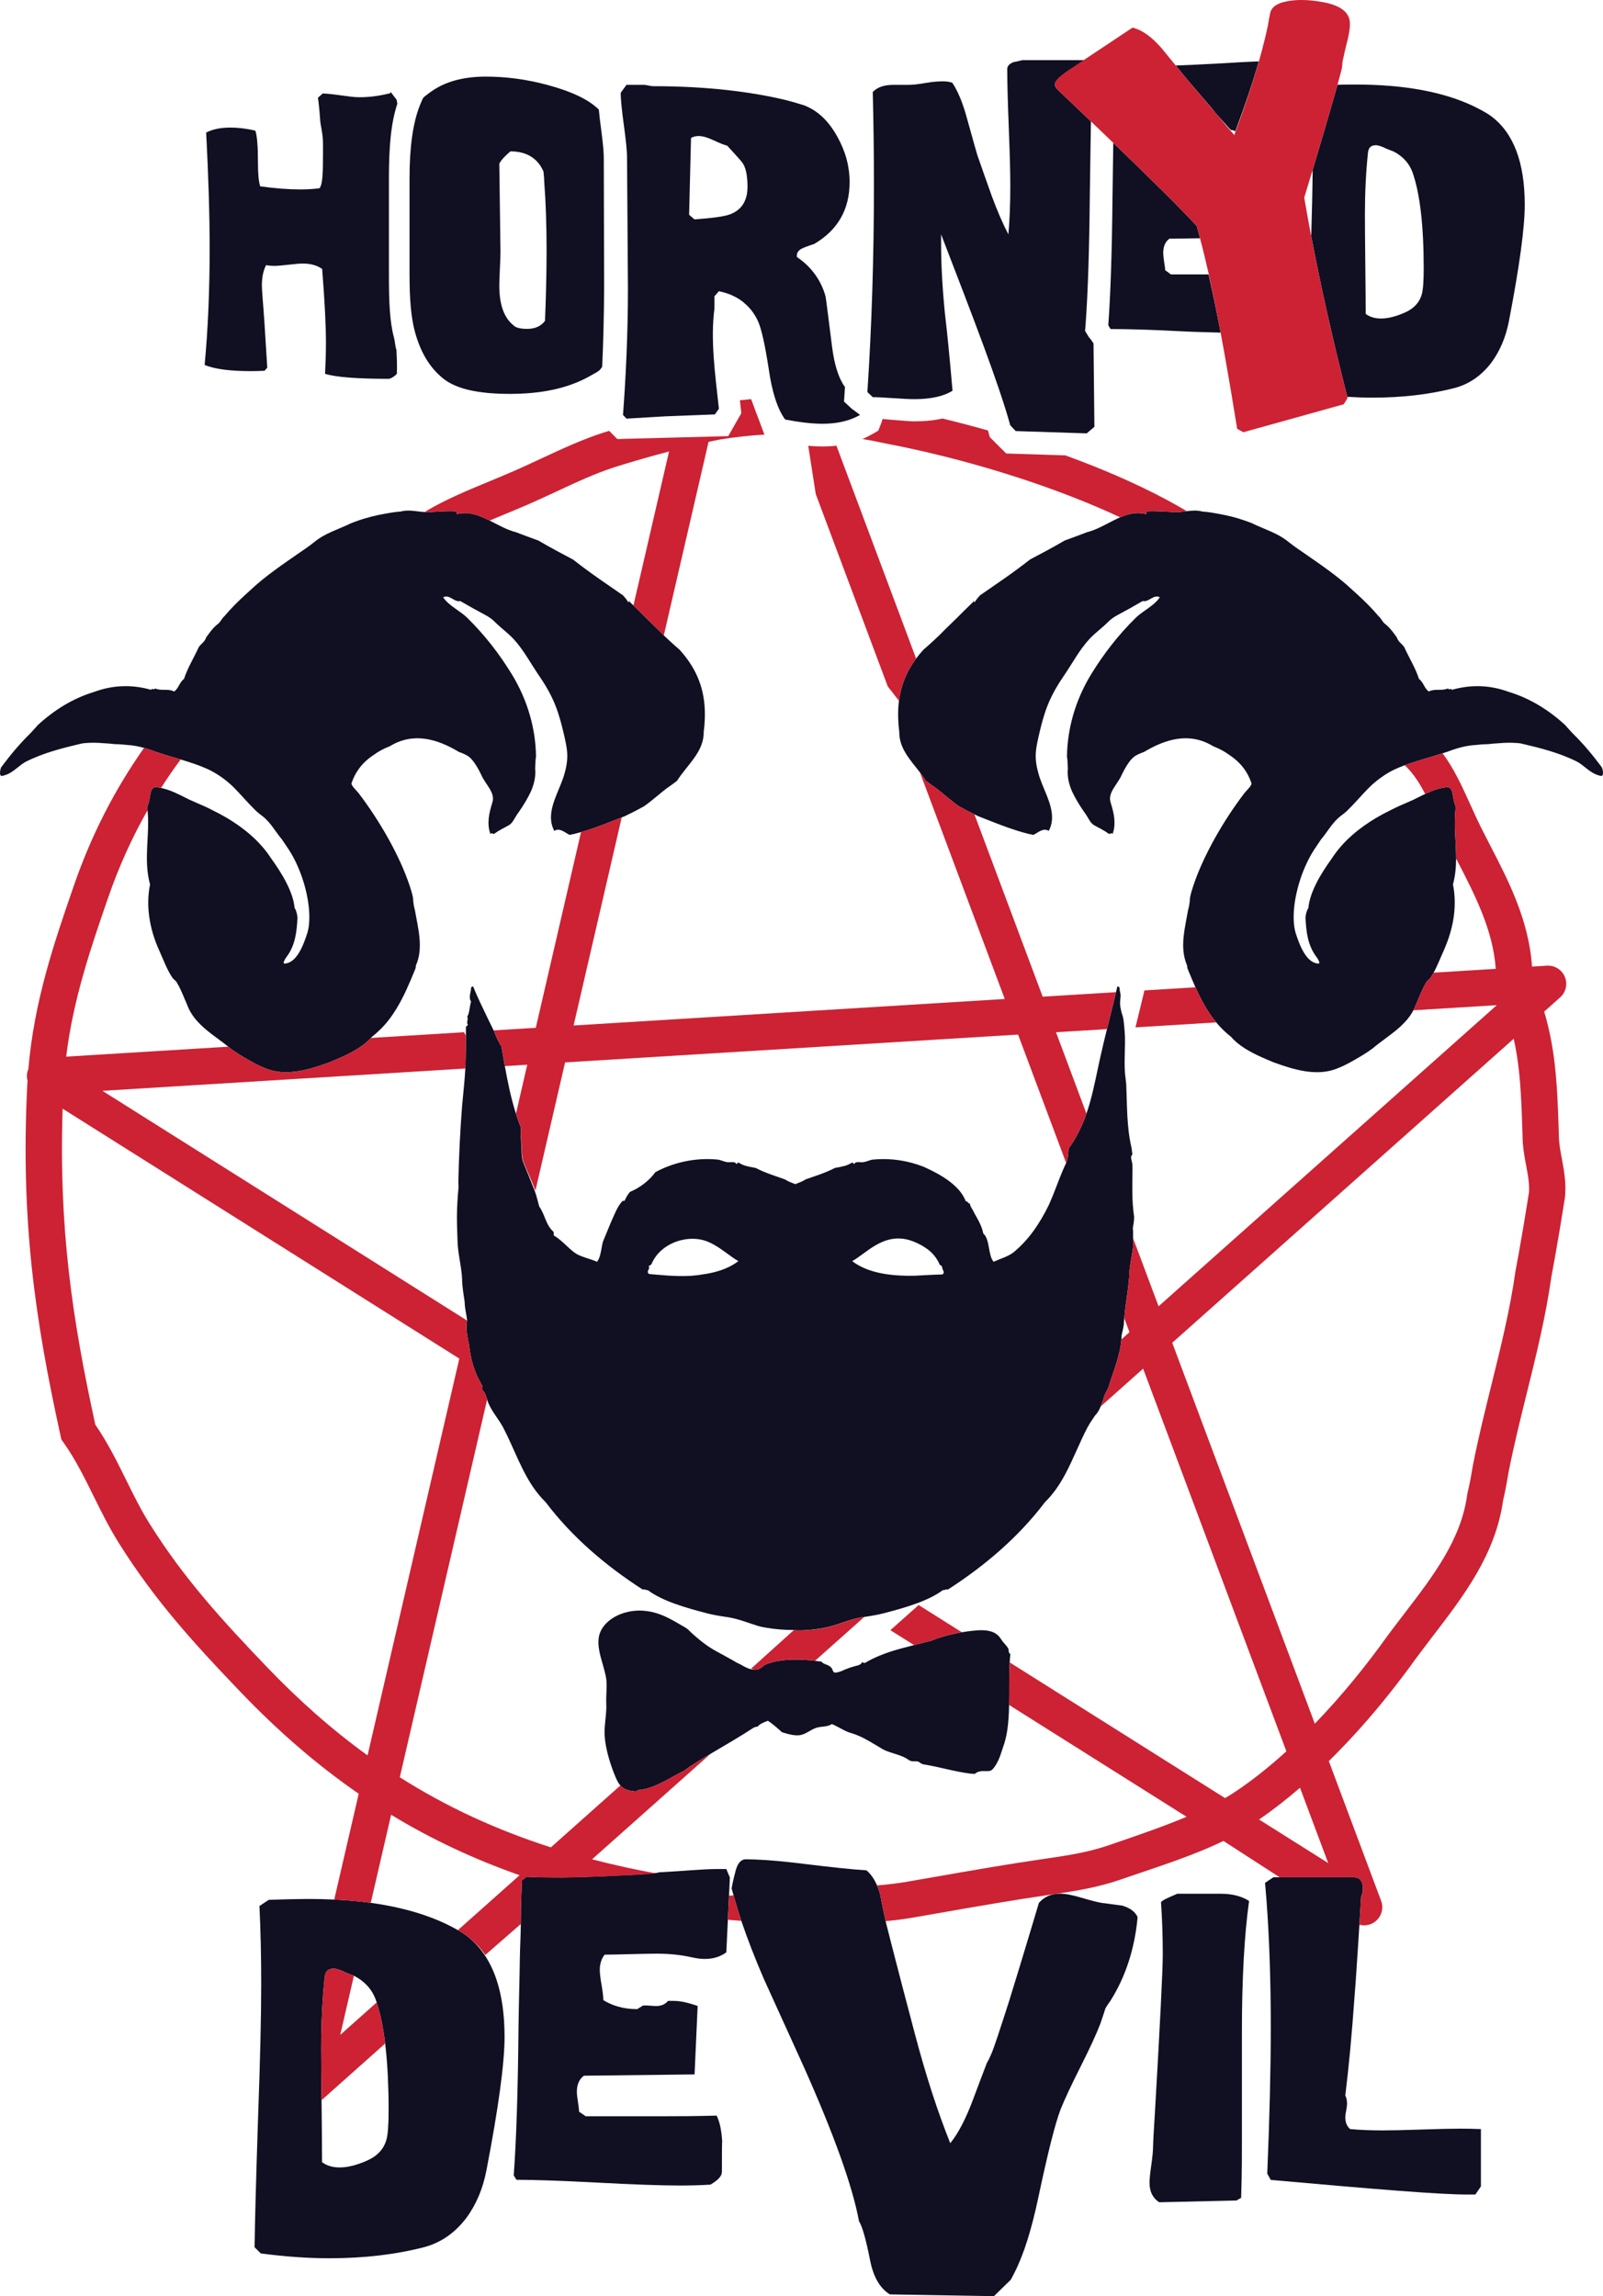
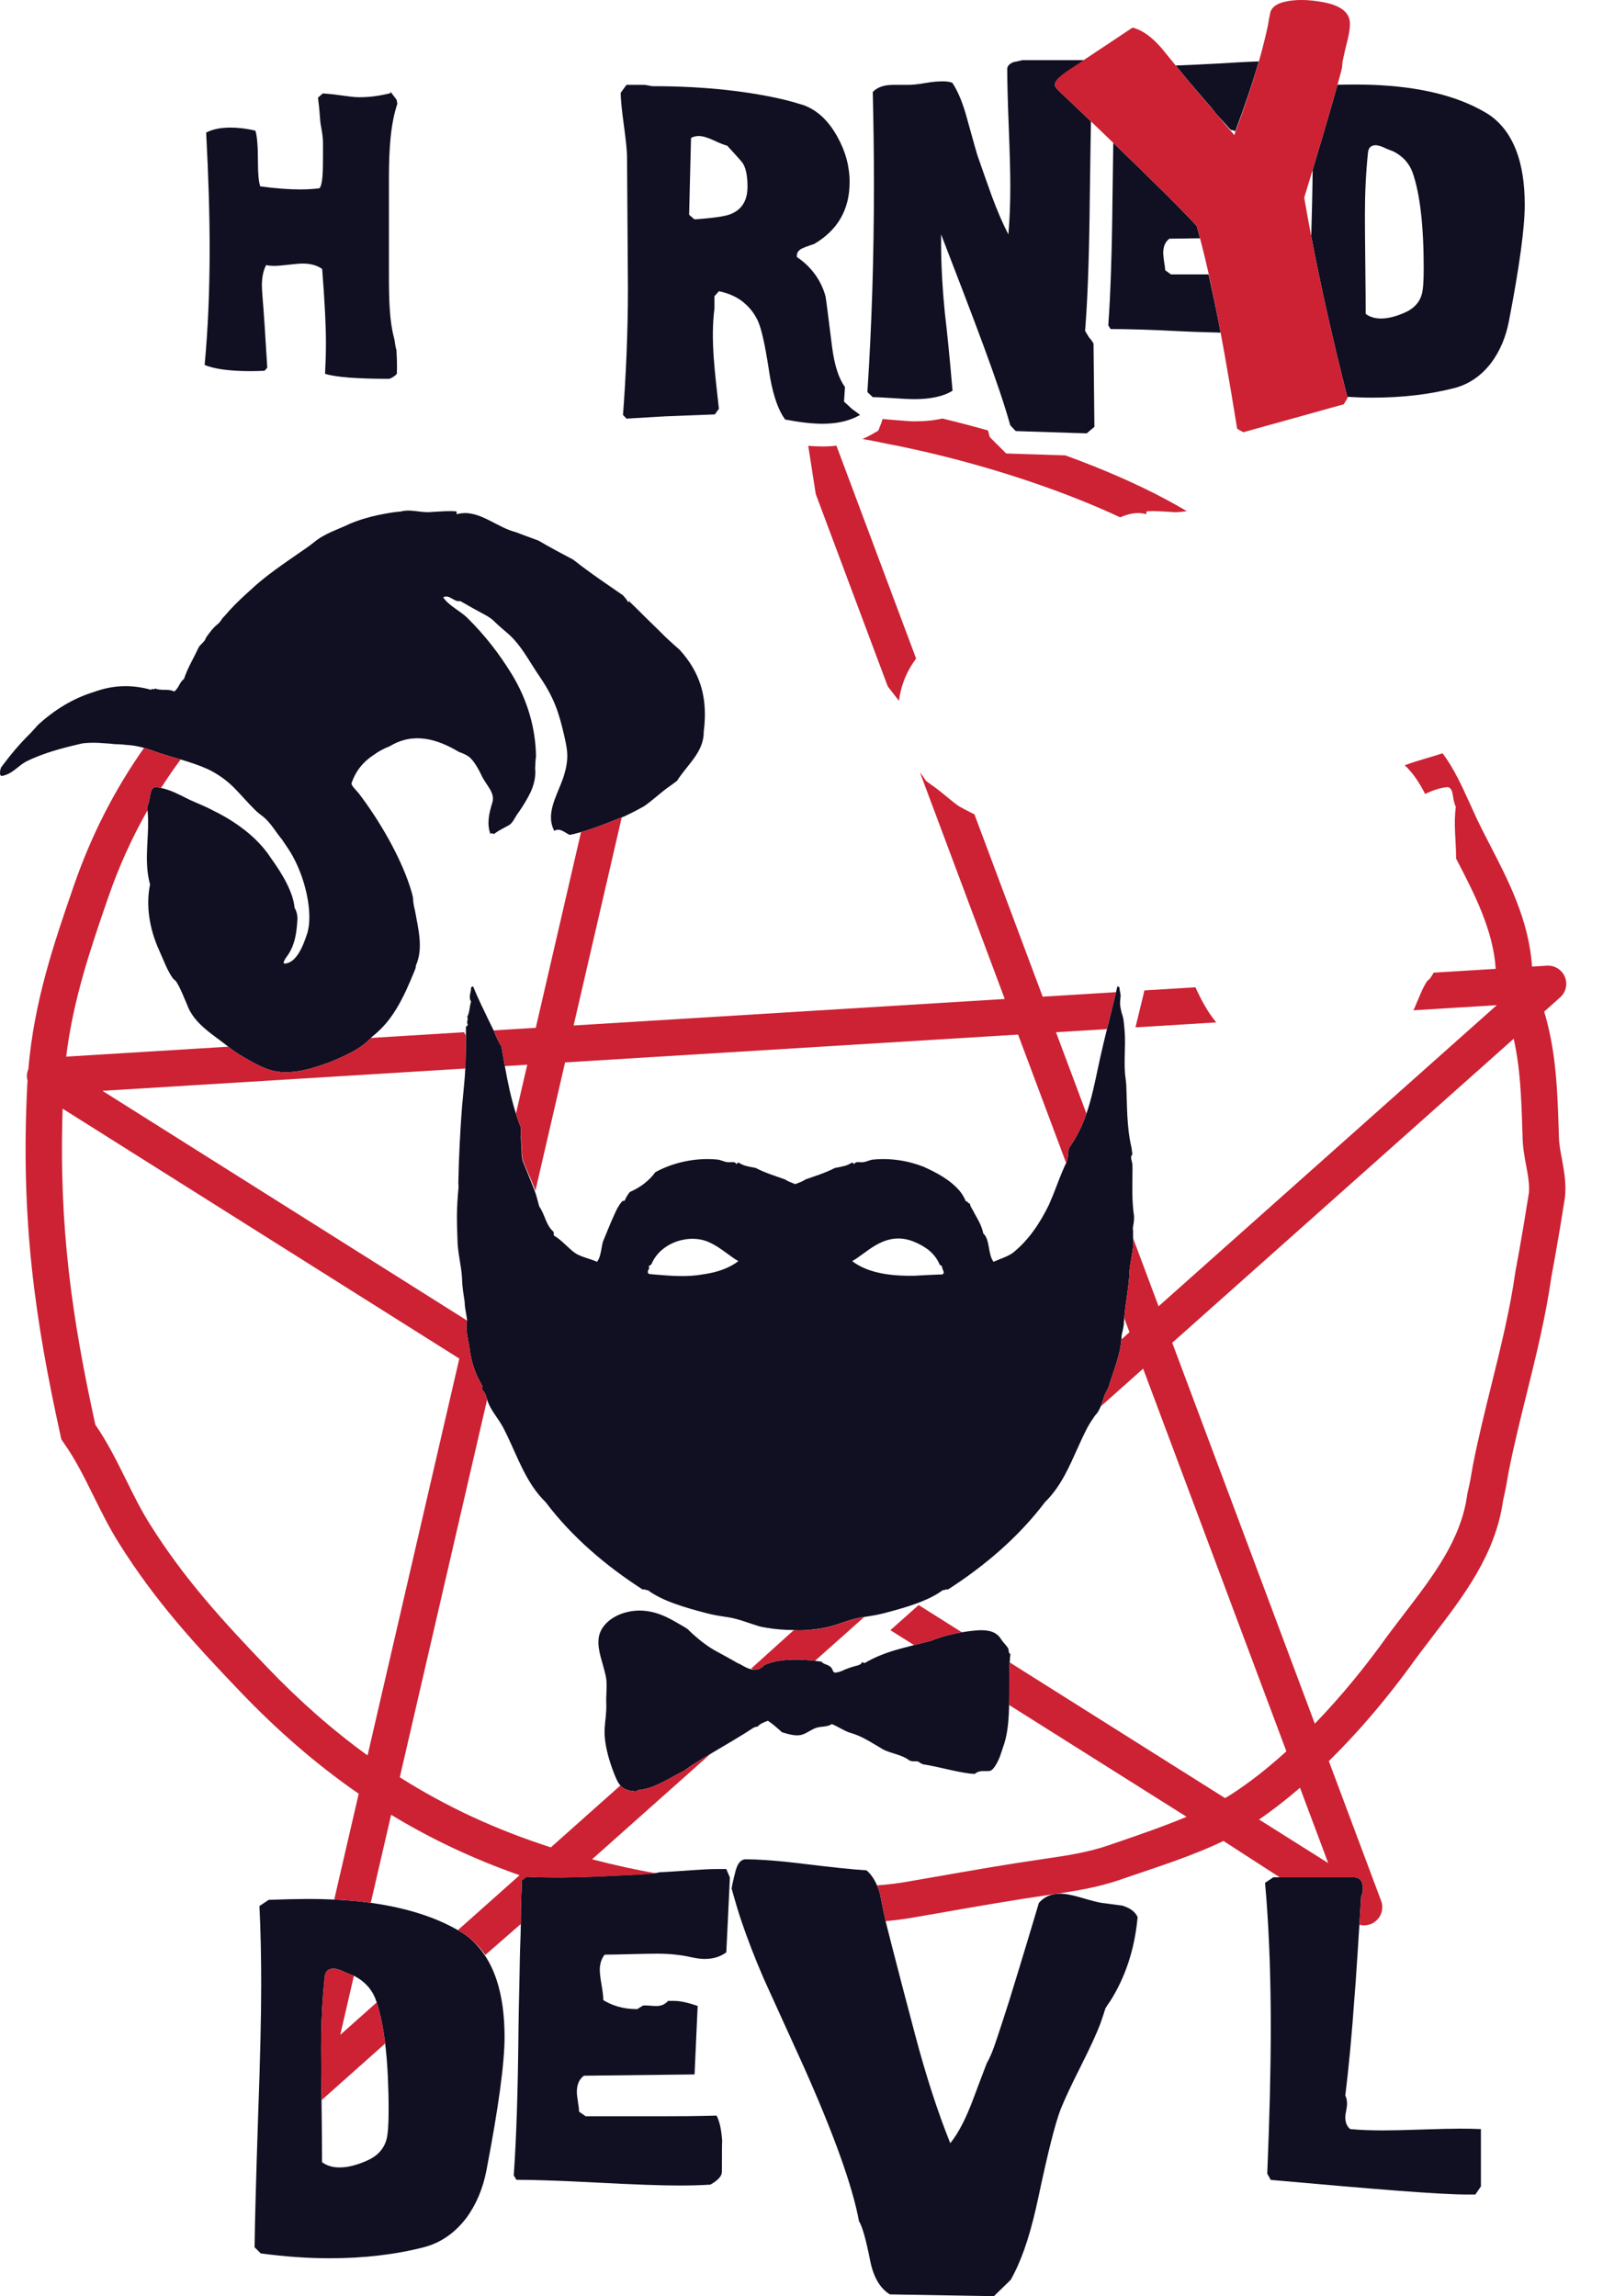
<svg xmlns="http://www.w3.org/2000/svg" width="389.01pt" height="557.26pt" viewBox="0 0 389.01 557.26" version="1.1">
  <defs>
    <clipPath id="clip1">
      <path d="M 177 451 L 277 451 L 277 557.262 L 177 557.262 Z M 177 451 " />
    </clipPath>
    <clipPath id="clip2">
-       <path d="M 217 123 L 389.012 123 L 389.012 261 L 217 261 Z M 217 123 " />
+       <path d="M 217 123 L 389.012 123 L 389.012 261 Z M 217 123 " />
    </clipPath>
  </defs>
  <g id="surface1">
    <path style=" stroke:none;fill-rule:nonzero;fill:rgb(6.299%,6.299%,13.3%);fill-opacity:1;" d="M 93.773 519.293 C 93.129 521.57 91.559 523.262 89.066 524.363 C 86.566 525.469 84.359 526.02 82.43 526.02 C 80.719 526.02 79.293 525.594 78.152 524.738 C 78.152 523.105 78.141 521.02 78.121 518.512 C 78.102 516.312 78.078 513.789 78.043 510.914 C 78.039 510.492 78.035 510.094 78.031 509.684 C 77.969 504.148 77.938 499.938 77.938 497.09 C 77.938 490.969 78.223 485.203 78.793 479.797 C 78.934 478.445 79.652 477.766 80.934 477.766 C 81.645 477.766 82.648 478.09 83.93 478.73 C 84.785 479.086 85.426 479.332 85.855 479.477 C 85.867 479.48 85.875 479.484 85.887 479.492 C 88.508 480.848 90.281 482.797 91.203 485.348 C 91.277 485.551 91.344 485.766 91.41 485.977 C 92.301 488.703 92.988 492.027 93.469 495.945 C 93.773 498.457 93.996 501.215 94.133 504.207 C 94.246 506.656 94.309 509.258 94.309 512.035 C 94.309 515.664 94.129 518.086 93.773 519.293 M 113.031 469.637 C 112.523 469.266 111.879 468.859 111.121 468.426 C 110.273 467.941 109.273 467.418 108.109 466.855 C 106.988 466.32 105.812 465.832 104.605 465.375 C 102.094 464.422 99.387 463.621 96.492 462.973 C 94.414 462.508 92.25 462.113 89.977 461.801 C 87.172 461.418 84.215 461.156 81.113 461.012 C 79.211 460.922 77.273 460.863 75.262 460.863 C 74.973 460.863 74.656 460.867 74.359 460.867 C 71.703 460.883 68.668 460.949 65.207 461.078 L 62.961 462.574 C 63.242 468.352 63.387 474.664 63.387 481.512 C 63.387 489.285 63.137 499.953 62.641 513.5 C 62.141 528.695 61.852 539.32 61.781 545.383 L 63.281 546.883 C 69.129 547.664 74.691 548.059 79.969 548.059 C 88.316 548.059 95.949 547.164 102.867 545.383 C 106.93 544.312 110.355 541.961 113.137 538.32 C 115.559 535.043 117.203 531.152 118.059 526.66 C 120.98 511.469 122.445 500.699 122.445 494.348 C 122.445 489.074 121.816 484.516 120.566 480.672 C 119.809 478.34 118.82 476.266 117.602 474.457 C 116.328 472.566 114.809 470.949 113.031 469.637 " />
    <path style=" stroke:none;fill-rule:nonzero;fill:rgb(6.299%,6.299%,13.3%);fill-opacity:1;" d="M 175.297 520.242 C 175.285 520.039 175.277 519.902 175.27 519.828 C 175.277 519.969 175.289 520.098 175.297 520.242 " />
    <path style=" stroke:none;fill-rule:nonzero;fill:rgb(6.299%,6.299%,13.3%);fill-opacity:1;" d="M 177.062 457.004 L 177.113 455.625 L 176.258 453.594 L 174.012 453.594 C 170.578 453.594 165.906 454.09 160.035 454.387 C 159.781 454.398 159.512 454.539 159.254 454.555 C 157.914 454.648 156.539 454.84 155.078 454.93 C 146.516 455.359 140.203 455.648 136.137 455.648 C 133.215 455.648 130.43 455.617 127.793 455.477 L 126.664 456.352 C 126.551 458.949 126.383 462.422 126.383 466.711 L 126.383 466.938 C 126.383 469.586 126.184 472.57 126.141 475.855 C 126.078 480.637 125.906 486.074 125.828 492.207 C 125.688 507.258 125.312 519.168 124.672 527.941 L 125.324 529.016 C 129.746 529.016 136.363 529.25 145.176 529.711 C 153.984 530.176 160.598 530.406 165.02 530.406 C 167.59 530.406 170.051 530.336 172.406 530.191 C 174.262 529.121 175.188 528.09 175.188 527.09 C 175.188 521.746 175.215 519.332 175.27 519.828 C 175.105 517.043 174.652 514.867 173.906 513.441 C 168.555 513.586 164.527 513.594 161.816 513.594 L 142.129 513.594 L 140.523 512.488 C 140.523 512 140.434 511.23 140.258 510.137 C 140.078 509.047 139.988 508.23 139.988 507.664 C 139.988 505.902 140.559 504.602 141.703 503.754 L 168.555 503.441 L 169.305 486.82 C 167.523 486.246 165.559 485.594 163.422 485.594 L 162.137 485.594 C 160.352 487.594 158.32 486.551 156.039 486.727 L 154.648 487.594 L 154.543 487.594 C 151.188 487.594 148.477 486.695 146.41 485.41 C 146.41 484.625 146.266 483.301 145.98 481.695 C 145.695 480.09 145.555 478.832 145.555 478.047 C 145.555 476.621 145.945 475.375 146.73 474.379 C 148.156 474.379 150.262 474.324 153.043 474.254 C 155.824 474.184 157.926 474.137 159.355 474.137 C 162.422 474.137 165.203 474.422 167.699 474.988 C 168.984 475.273 170.09 475.418 171.016 475.418 C 173.086 475.418 174.832 474.879 176.258 473.809 L 176.32 472.527 L 176.641 465.918 " />
    <g clip-path="url(#clip1)" clip-rule="nonzero">
      <path style=" stroke:none;fill-rule:nonzero;fill:rgb(6.299%,6.299%,13.3%);fill-opacity:1;" d="M 267.41 461.824 C 266.48 461.684 264.809 461.258 262.383 460.543 C 260.242 459.902 258.531 459.578 257.246 459.578 C 255.105 459.578 253.395 460.328 252.109 461.824 C 251.562 463.664 251.031 465.438 250.512 467.172 C 248.391 474.25 246.496 480.465 244.84 485.793 C 242.625 492.711 241.27 496.777 240.77 497.988 C 240.27 499.203 239.844 500.094 239.488 500.664 C 237.988 504.586 236.883 507.512 236.172 509.434 C 234.387 514.215 232.531 517.781 230.605 520.133 C 227.539 512.504 224.688 503.695 222.047 493.711 C 219.848 485.422 218.023 478.445 216.559 472.727 C 215.98 470.469 215.449 468.391 214.984 466.535 C 214.965 466.438 214.949 466.34 214.93 466.246 C 214.453 464.129 214.004 461.977 213.598 459.793 C 213.395 458.984 213.129 458.262 212.84 457.574 C 212.195 456.074 211.355 454.84 210.277 453.91 C 208.793 453.832 206.633 453.641 203.844 453.348 C 201.539 453.109 198.816 452.801 195.621 452.41 C 191.824 451.93 188.527 451.598 185.723 451.414 C 183.938 451.297 182.348 451.234 180.965 451.234 C 179.824 451.234 179.004 452.18 178.504 454.07 C 178.176 455.32 177.93 456.34 177.758 457.168 C 177.664 457.594 177.59 457.984 177.543 458.297 C 177.684 458.848 177.859 459.434 178.016 459.996 C 178.566 461.977 179.18 464.016 179.902 466.172 C 180.637 468.344 181.461 470.609 182.371 472.961 C 183.273 475.297 184.266 477.715 185.352 480.227 C 188.559 487.289 191.77 494.348 194.98 501.414 C 202.395 518.031 206.891 530.586 208.461 539.074 C 209.242 540.285 210.137 543.422 211.137 548.488 C 211.922 552.555 213.523 555.332 215.949 556.832 L 241.199 557.262 C 243.84 554.691 245.191 553.371 245.266 553.301 C 245.332 553.227 245.652 552.621 246.227 551.484 C 248.438 547.133 250.359 541.035 252.004 533.188 C 254.289 522.418 256.07 515.355 257.352 512.004 C 258.281 509.652 259.887 506.211 262.168 501.68 C 264.449 497.148 266.055 493.672 266.984 491.246 C 267.555 489.609 267.98 488.324 268.266 487.395 C 268.695 486.684 269.051 486.148 269.336 485.793 C 273.117 479.871 275.363 473.023 276.074 465.25 C 275.527 464.094 274.512 463.27 273.082 462.734 C 272.836 462.645 272.605 462.543 272.332 462.469 C 270.691 462.254 269.051 462.039 267.41 461.824 " />
    </g>
-     <path style=" stroke:none;fill-rule:nonzero;fill:rgb(6.299%,6.299%,13.3%);fill-opacity:1;" d="M 303.121 461.352 C 301.477 460.281 299.219 459.594 296.297 459.594 L 285.707 459.594 C 283.422 460.594 282.102 461.105 281.746 461.672 C 282.031 465.598 282.176 469.879 282.176 474.375 C 282.176 478.082 281.531 491.031 280.246 513.145 C 279.965 517.566 279.82 520.152 279.82 520.867 C 279.82 521.938 279.68 523.461 279.395 525.422 C 279.105 527.383 278.965 528.832 278.965 529.758 C 278.965 531.898 279.75 533.473 281.316 534.469 L 300.039 534.043 L 301.195 533.398 C 301.406 526.91 301.383 522.027 301.383 518.742 L 301.383 492.961 C 301.383 480.195 301.977 469.555 303.121 461.352 " />
    <path style=" stroke:none;fill-rule:nonzero;fill:rgb(6.299%,6.299%,13.3%);fill-opacity:1;" d="M 330.32 460.289 C 330.598 459.727 330.742 459.02 330.746 458.246 C 330.746 458.234 330.746 458.453 330.746 458.445 C 330.746 456.445 329.961 455.594 328.395 455.594 L 309.027 455.594 L 306.996 456.945 C 307.121 458.328 307.23 459.629 307.34 461.059 C 308.039 470.402 308.387 480.695 308.387 492.016 C 308.387 502.004 308.102 513.832 307.531 527.527 L 308.387 529.047 C 333.211 531.254 349.113 532.594 356.102 532.594 L 358.031 532.594 L 359.383 530.621 L 359.383 516.711 C 357.383 516.641 356.324 516.605 354.465 516.605 C 352.387 516.605 349.215 516.676 345.031 516.816 C 340.844 516.961 337.688 517.031 335.613 517.031 C 332.68 517.031 330.02 516.926 327.66 516.711 C 326.871 516.066 326.473 515.105 326.473 513.824 C 326.473 513.465 326.539 512.934 326.684 512.219 C 326.828 511.504 326.895 510.973 326.895 510.613 C 326.895 509.758 326.754 509.078 326.469 508.582 C 327.324 501.664 328.074 493.637 328.715 484.508 C 328.805 483.73 329.059 480.133 329.473 473.75 C 329.598 471.793 329.738 469.586 329.895 467.105 C 330.027 465.023 330.168 462.738 330.32 460.289 " />
    <path style=" stroke:none;fill-rule:nonzero;fill:rgb(6.299%,6.299%,13.3%);fill-opacity:1;" d="M 157.352 308.188 C 157.512 307.855 157.699 307.547 157.359 307.316 C 157.672 307.164 158.141 306.852 158.141 306.695 C 160.32 301.551 167.34 299.211 172.25 301.559 C 172.699 301.77 173.133 302 173.555 302.246 C 175.668 303.48 177.477 305.105 179.191 306.066 C 177.266 307.535 174.898 308.449 172.316 308.98 C 171.797 309.086 171.27 309.176 170.738 309.254 C 166.871 309.973 162.973 309.66 159.125 309.336 C 158.582 309.289 158.047 309.238 157.512 309.188 C 157.062 308.871 157.195 308.52 157.352 308.188 M 219.91 300.766 C 221.055 301 222.41 301.543 223.672 302.258 C 224.094 302.5 224.504 302.758 224.898 303.035 C 226.137 303.891 227.383 305.293 228.008 306.852 C 228.008 307.008 228.629 307.164 228.629 307.477 C 228.629 307.785 228.785 308.098 228.871 308.301 C 229.031 308.633 229.164 308.984 228.703 309.297 C 226.449 309.348 224.109 309.504 221.883 309.613 C 221.324 309.625 220.762 309.625 220.199 309.617 C 215.172 309.551 210.27 308.711 206.809 306.066 C 210.234 304.148 214.043 299.566 219.91 300.766 M 118.297 247.012 C 117.746 245.891 117.211 244.766 116.684 243.637 C 116.402 243.035 116.121 242.434 115.852 241.828 C 115.477 240.992 115.133 240.176 114.805 239.363 C 114.641 239.449 114.461 239.531 114.312 239.633 C 114.391 240.688 113.59 241.984 114.312 243.062 C 114.238 243.324 114.18 243.562 114.133 243.789 C 113.891 244.938 113.93 245.719 113.379 246.805 C 113.754 247.348 113.082 248.105 113.535 248.676 C 113.488 248.992 113.113 248.98 113.066 249.301 C 113.066 249.695 113.062 250.09 113.062 250.48 C 113.062 250.785 113.062 251.086 113.062 251.387 C 113.059 253.27 113.051 255.148 113 257.031 C 112.988 257.547 112.973 258.062 112.953 258.582 C 112.941 258.828 112.926 259.074 112.914 259.324 C 112.805 261.547 112.59 263.762 112.371 265.98 C 112.348 266.199 112.328 266.414 112.309 266.633 C 112.254 267.168 112.203 267.703 112.152 268.242 C 111.664 274.414 111.355 280.809 111.227 286.992 C 111.242 287.363 111.258 287.727 111.281 288.078 C 111.039 290.633 110.887 293.129 110.887 295.465 C 110.887 296.793 110.926 298.117 110.973 299.445 C 110.988 299.887 111.004 300.328 111.02 300.777 C 111.039 304.043 111.977 307.164 112.133 310.281 C 112.133 310.844 112.172 311.402 112.223 311.961 C 112.297 312.805 112.414 313.648 112.543 314.492 C 112.613 314.965 112.688 315.434 112.758 315.914 C 112.758 316.637 112.859 317.379 112.988 318.125 C 113.113 318.875 113.266 319.629 113.359 320.379 C 113.352 320.414 113.348 320.449 113.344 320.484 C 112.938 322.531 113.539 324.969 113.848 326.5 C 114.16 329.465 114.941 332.582 116.531 335.406 C 116.715 335.773 116.914 336.129 117.121 336.477 C 116.789 336.711 117.234 336.859 116.965 337.258 C 117.707 337.891 117.941 338.762 118.215 339.652 C 118.309 339.949 118.402 340.242 118.523 340.535 C 119.406 342.648 121.062 344.461 122.113 346.461 C 122.426 347.055 122.723 347.656 123.016 348.262 C 125.754 353.957 127.789 360.059 132.406 364.551 C 138.852 373.078 147.113 380.078 155.953 385.758 C 156.543 385.641 156.699 385.949 157.203 385.914 C 160.691 388.52 166.129 390.129 171.551 391.531 C 173.215 391.961 174.543 392.168 176.539 392.465 C 179.27 392.871 181.664 393.926 184.047 394.629 C 184.715 394.824 185.379 394.934 186.055 395.051 C 188.09 395.406 190.469 395.594 192.664 395.594 L 192.766 395.594 C 192.844 395.594 192.922 395.664 193 395.66 C 195.281 395.77 197.809 395.457 199.945 395.082 C 203.023 394.547 205.965 392.965 209.461 392.449 C 209.559 392.434 209.641 392.43 209.734 392.414 C 210.086 392.363 210.426 392.316 210.742 392.266 C 212.078 392.055 213.168 391.859 214.449 391.527 C 217.164 390.828 219.883 390.074 222.359 389.168 C 224.828 388.266 227.055 387.215 228.797 385.914 C 229.059 385.934 229.227 385.859 229.41 385.801 C 229.582 385.746 229.762 385.703 230.047 385.758 C 238.887 380.078 247.148 373.078 253.594 364.551 C 255.609 362.59 257.129 360.32 258.43 357.918 C 260.434 354.223 261.922 350.203 263.887 346.461 C 264.238 345.793 264.652 345.148 265.086 344.504 C 265.305 344.184 265.523 343.863 265.742 343.539 C 266.383 342.891 266.781 342.133 267.105 341.34 C 267.219 341.066 267.324 340.785 267.422 340.504 C 267.555 340.137 267.68 339.77 267.812 339.402 C 267.875 338.957 268.098 338.461 268.344 337.98 C 268.594 337.496 268.867 337.027 269.02 336.637 C 270.172 332.758 271.836 329.008 272.133 325.062 C 272.156 324.727 272.188 324.391 272.195 324.051 C 272.285 323.613 272.391 323.184 272.488 322.75 C 272.582 322.32 272.664 321.887 272.715 321.438 C 272.734 320.926 272.781 320.418 272.824 319.906 C 273.023 317.57 273.402 315.246 273.703 312.914 C 273.828 311.965 273.938 311.02 274.012 310.066 C 274.012 307.629 274.637 305.293 274.949 302.797 C 275.004 302.055 275 301.293 274.984 300.527 C 274.98 300.246 274.977 299.965 274.973 299.68 C 274.969 299.332 274.969 298.98 274.973 298.633 C 274.793 297.961 275.105 297.184 275.148 296.559 C 275.188 296.129 275.219 295.695 275.219 295.262 C 274.637 291.41 274.793 287.512 274.832 283.668 C 274.828 283.32 274.82 282.988 274.805 282.676 C 274.766 281.844 274.32 281.113 274.559 280.531 C 274.609 280.406 274.68 280.289 274.805 280.18 C 274.727 279.633 274.66 279.078 274.59 278.527 C 273.391 273.477 273.543 268.332 273.312 263.176 C 273.258 262.633 273.199 262.105 273.137 261.594 C 272.883 259.801 272.898 257.961 272.945 256.117 C 272.996 254.148 273.082 252.172 272.922 250.242 C 272.895 249.996 272.875 249.746 272.852 249.496 C 272.75 248.301 272.672 247.035 272.219 245.879 C 272.102 245.406 271.984 244.938 271.906 244.473 C 271.828 244.004 271.789 243.535 271.828 243.066 C 271.828 242.598 271.984 241.977 271.93 241.34 C 271.891 241.137 271.848 240.93 271.809 240.73 C 271.73 240.348 271.66 239.977 271.684 239.633 C 271.527 239.527 271.348 239.438 271.172 239.348 C 271.062 239.828 270.941 240.309 270.828 240.789 C 270.117 243.777 269.375 246.762 268.633 249.758 C 268.113 251.863 267.602 253.98 267.121 256.117 C 267.094 256.238 267.066 256.355 267.039 256.477 C 266.852 257.328 266.672 258.164 266.496 258.988 C 265.652 262.961 264.895 266.688 263.656 270.258 C 262.641 273.18 261.305 275.996 259.316 278.758 C 259.27 279.527 259.219 280.262 259.121 280.898 C 259.062 281.27 258.992 281.602 258.895 281.895 C 258.836 282.012 258.789 282.133 258.73 282.25 C 257.508 284.766 256.609 287.371 255.605 289.902 C 255.426 290.355 255.227 290.793 255.035 291.242 C 254.852 291.668 254.684 292.102 254.488 292.52 C 252.336 296.871 249.684 300.926 245.797 304.055 C 245.125 304.531 244.371 304.883 243.578 305.215 C 242.785 305.543 241.953 305.844 241.117 306.223 C 239.707 304.512 240.297 300.805 238.621 299.359 C 238.332 297.895 237.695 296.637 237.039 295.461 C 236.82 295.066 236.598 294.684 236.391 294.305 C 236.117 293.594 235.492 292.973 235.336 292.035 C 234.867 292.191 234.867 291.41 234.398 291.57 C 234.008 290.594 233.473 289.734 232.84 288.965 C 230.504 286.266 227.227 284.551 224.055 283.129 C 223.145 282.777 222.195 282.465 221.219 282.203 C 218.281 281.422 215.066 281.094 211.801 281.426 C 211.141 281.492 210.32 281.945 209.461 282.051 C 208.695 282.145 207.66 281.746 207.273 282.52 C 207.031 282.453 207.145 282.027 206.652 282.207 C 205.531 282.938 204.586 283.078 202.598 283.453 C 200.332 284.672 197.348 285.551 195.422 286.262 C 194.844 286.707 193.922 287.012 193 287.383 C 192.078 287.012 191.156 286.707 190.574 286.262 C 188.652 285.551 185.664 284.672 183.402 283.453 C 181.414 283.078 180.469 282.938 179.348 282.207 C 178.855 282.027 178.969 282.453 178.723 282.52 C 178.34 281.746 177.305 282.145 176.539 282.051 C 175.68 281.945 174.859 281.492 174.199 281.426 C 169.223 280.922 164.359 281.945 160.43 283.777 C 159.949 284 159.484 284.238 159.035 284.484 C 157.477 286.613 155.309 288.23 152.852 289.281 C 152.336 289.922 151.898 290.621 151.59 291.41 C 151.434 291.41 151.121 291.41 150.969 291.57 C 149.719 292.973 149.094 294.844 148.316 296.5 C 147.965 297.309 147.637 298.125 147.305 298.941 C 146.973 299.758 146.645 300.578 146.297 301.398 C 146.191 301.812 146.109 302.254 146.027 302.691 C 145.789 304.016 145.586 305.367 144.883 306.223 C 143.215 305.469 140.82 305.016 139.477 304.039 C 137.801 302.824 136.383 301.004 134.383 299.828 L 134.383 299.207 C 134.383 299.09 134.34 298.953 134.203 298.828 C 132.41 297.176 132.254 294.75 130.863 292.812 C 130.465 291.441 130.211 290.172 129.742 288.949 C 128.797 286.504 127.859 284.262 126.898 281.895 C 126.516 280.73 126.617 278.852 126.465 277.023 C 126.43 276.566 126.438 276.109 126.371 275.672 C 126.336 274.977 126.363 274.285 126.379 273.598 C 125.938 272.504 125.562 271.391 125.203 270.266 C 124.02 266.555 123.223 262.691 122.512 258.734 C 122.227 257.16 121.957 255.57 121.68 253.973 C 121.031 252.906 120.473 251.777 120.016 250.582 C 119.977 250.48 119.945 250.395 119.914 250.309 C 119.879 250.238 119.836 250.152 119.793 250.066 C 119.715 249.914 119.629 249.738 119.523 249.52 C 119.121 248.684 118.711 247.848 118.297 247.012 " />
    <g clip-path="url(#clip2)" clip-rule="nonzero">
-       <path style=" stroke:none;fill-rule:nonzero;fill:rgb(6.299%,6.299%,13.3%);fill-opacity:1;" d="M 388.711 186.199 C 386.594 183.363 384.379 180.656 381.754 178.086 C 381.352 177.68 380.969 177.25 380.582 176.816 C 380.324 176.531 380.07 176.238 379.816 175.949 C 375.855 172.328 371.312 169.473 366.109 167.902 C 365.598 167.715 365.09 167.547 364.578 167.398 C 360.504 166.207 356.383 166.266 352.348 167.41 C 351.965 166.859 351.762 167.637 351.379 167.078 C 349.887 167.746 348.215 167.047 346.738 167.82 C 346.148 167.398 345.836 166.836 345.527 166.281 C 345.223 165.727 344.922 165.18 344.363 164.789 C 343.5 162.125 342.027 159.781 340.883 157.277 C 340.531 156.402 339.305 155.871 338.992 154.715 C 338.703 154.312 338.418 153.91 338.117 153.516 C 337.52 152.734 336.871 151.984 336.031 151.344 C 335.773 151.148 335.562 150.828 335.332 150.496 C 335.102 150.16 334.855 149.812 334.551 149.551 C 332.945 147.645 331.203 145.918 329.395 144.262 C 329.031 143.93 328.664 143.598 328.301 143.273 C 324.652 139.816 320.332 136.93 316.207 134.055 C 315.773 133.758 315.34 133.461 314.898 133.16 C 314.254 132.727 313.531 132.16 312.789 131.598 C 311.094 130.164 309.074 129.27 307.043 128.41 C 305.953 127.949 304.859 127.496 303.812 126.977 C 302.926 126.629 302.062 126.324 301.34 126.09 C 298.621 125.199 296.594 124.848 294.062 124.41 C 293.676 124.348 293.293 124.289 292.918 124.25 C 292.539 124.203 292.168 124.172 291.797 124.148 C 290.539 123.797 289.285 123.902 288.027 124.055 C 287.176 124.156 286.32 124.281 285.461 124.301 C 285.031 124.312 284.602 124.297 284.172 124.238 C 282.691 124.18 281.262 124.047 279.82 124.047 C 279.34 124.047 278.855 124.059 278.363 124.094 C 278.156 124.199 278.156 124.371 278.188 124.547 C 278.203 124.637 278.227 124.73 278.238 124.809 C 278.227 124.805 278.219 124.805 278.207 124.805 C 275.984 124.168 273.91 124.664 271.879 125.531 C 271.867 125.539 271.855 125.543 271.844 125.551 C 269.176 126.695 266.578 128.473 263.789 129.16 C 263.785 129.164 263.781 129.164 263.781 129.164 C 263.328 129.34 262.875 129.516 262.422 129.684 C 261.059 130.199 259.695 130.695 258.332 131.199 C 255.473 132.883 252.531 134.426 249.938 135.801 C 245.734 139.125 241.539 141.891 237.816 144.488 C 237.176 145.258 237.023 145.34 236.539 146.16 C 236.371 146.07 236.332 145.961 236.383 145.836 C 236.215 145.75 236.207 145.91 236.281 145.969 C 235.875 146.355 235.473 146.746 235.066 147.145 C 234.664 147.539 234.258 147.938 233.855 148.332 C 231.863 150.371 229.809 152.266 227.812 154.305 C 227.688 154.422 227.566 154.535 227.441 154.652 C 227.156 154.922 226.871 155.191 226.582 155.457 C 225.766 156.219 224.938 156.953 224.105 157.668 C 223.445 158.387 222.855 159.109 222.32 159.828 C 219.773 163.266 218.586 166.699 218.156 170.086 C 218.02 171.164 217.953 172.238 217.953 173.305 C 217.953 173.664 217.957 174.023 217.969 174.379 C 218.004 175.469 218.098 176.555 218.234 177.641 C 218.18 181.617 220.922 184.441 223.242 187.441 C 223.762 188.113 224.262 188.793 224.703 189.492 C 225.188 189.848 225.656 190.199 226.113 190.547 C 227.867 191.707 229.602 193.297 231.391 194.691 C 231.836 195.043 232.285 195.379 232.742 195.688 C 233.75 196.246 234.777 196.793 235.82 197.316 C 236.035 197.426 236.254 197.531 236.473 197.637 C 236.781 197.785 237.086 197.941 237.398 198.086 C 239.84 199.043 242.297 200.039 244.754 200.902 C 245.41 201.133 246.066 201.355 246.719 201.562 C 247.758 201.891 248.793 202.18 249.82 202.43 C 250.238 202.484 250.613 202.57 250.738 202.637 C 251.906 202.113 253.117 200.797 254.504 201.648 C 256.543 197.906 254.242 193.707 252.867 190.215 C 252.508 189.324 252.188 188.434 251.961 187.535 C 251.699 186.617 251.508 185.691 251.41 184.754 C 251.312 183.816 251.312 182.875 251.438 181.926 C 251.57 180.91 251.777 179.859 252.035 178.75 C 253.367 172.98 254.441 169.469 258.141 164.055 C 260.27 160.949 261.914 157.773 264.336 155.129 C 265.805 153.527 267.305 152.57 269.066 150.789 C 269.625 150.234 270.488 149.641 271.285 149.223 C 273.594 147.988 275.242 147.074 277.305 145.863 C 278.781 146.23 279.926 144.152 281.461 144.953 C 280.156 146.969 277.32 148.262 275.652 149.902 C 271.262 154.223 267.855 158.688 264.887 163.492 C 260.871 170 259 177.078 258.934 183.602 C 259.074 184.582 259.125 185.578 259.137 186.578 C 259.043 187.543 259.113 188.488 259.301 189.406 C 259.488 190.324 259.789 191.215 260.164 192.082 C 260.949 193.723 261.902 195.332 262.938 196.828 C 263.145 197.129 263.355 197.426 263.566 197.719 C 264.148 198.613 264.66 199.816 265.531 200.277 C 266.66 200.934 267.887 201.461 269.047 202.348 C 269.305 202.543 269.797 201.898 269.984 202.449 C 270.914 199.895 270.348 197.43 269.527 194.766 C 268.738 192.328 271.246 190.371 272.215 188.039 C 272.426 187.613 272.641 187.195 272.863 186.781 C 273.535 185.555 274.273 184.445 275.133 183.727 C 275.418 183.488 275.797 183.266 276.223 183.062 C 276.652 182.855 277.133 182.668 277.633 182.488 C 282.934 179.32 288.715 177.613 294.43 181.117 C 294.871 181.289 295.305 181.473 295.734 181.68 C 296.59 182.086 297.418 182.562 298.219 183.148 C 298.711 183.469 299.176 183.805 299.625 184.168 C 301.41 185.633 302.84 187.52 303.688 190.043 C 303.875 190.594 302.637 191.684 301.965 192.512 C 301.617 192.969 301.273 193.43 300.934 193.895 C 295.805 200.914 291.191 209.391 289.137 216.402 C 288.98 216.93 288.863 217.449 288.77 217.965 C 288.75 218.992 288.547 220.059 288.312 220.898 C 287.605 224.973 286.453 229.203 287.648 233.133 C 287.77 233.539 287.91 233.945 288.09 234.348 C 288.059 234.812 288.254 235.246 288.441 235.691 C 288.969 236.973 289.52 238.293 290.105 239.605 C 291.465 242.621 293.055 245.602 295.152 248.125 C 295.484 248.523 295.82 248.922 296.176 249.293 C 296.566 249.699 296.977 250.098 297.406 250.484 C 297.832 250.875 298.281 251.262 298.754 251.633 C 299.617 252.656 300.715 253.543 301.938 254.336 C 303.242 255.176 304.688 255.906 306.164 256.574 C 306.645 256.793 307.129 257.004 307.609 257.207 C 308.086 257.41 308.57 257.613 309.047 257.805 C 314 259.629 319.785 261.391 324.789 259.191 C 325.254 259.012 325.711 258.809 326.156 258.594 C 327.5 257.953 328.777 257.199 329.977 256.5 C 330.316 256.297 330.652 256.094 330.984 255.883 C 331.32 255.672 331.648 255.461 331.977 255.242 C 332.367 254.977 332.754 254.703 333.129 254.426 C 334.02 253.668 334.973 252.957 335.93 252.246 C 338.645 250.234 341.406 248.219 342.992 245.188 C 343.223 244.75 343.438 244.297 343.613 243.809 C 343.816 243.344 344.016 242.875 344.215 242.402 C 344.805 240.992 345.391 239.578 346.191 238.297 C 346.418 237.93 346.84 237.734 347.105 237.363 C 347.391 236.961 347.656 236.52 347.914 236.055 C 348.824 234.395 349.578 232.41 350.367 230.68 C 350.582 230.203 350.77 229.723 350.961 229.242 C 351.887 226.918 352.508 224.59 352.809 222.309 C 353.16 219.656 353.094 217.07 352.598 214.66 C 353.176 212.516 353.352 210.426 353.359 208.359 C 353.379 204.18 352.711 200.094 353.293 195.836 C 353.117 195.457 352.996 195.07 352.902 194.676 C 352.793 194.355 352.73 193.992 352.672 193.621 C 352.613 193.246 352.562 192.863 352.473 192.508 C 352.375 191.91 352.023 191.031 351.215 191.027 C 349.27 191.219 347.523 191.891 345.848 192.68 C 344.875 193.141 343.926 193.637 342.973 194.109 C 342.492 194.324 342.016 194.531 341.535 194.738 C 340.969 194.98 340.406 195.227 339.848 195.477 C 338.988 195.859 338.141 196.25 337.32 196.691 C 336.77 196.965 336.215 197.246 335.668 197.535 C 335.117 197.828 334.57 198.133 334.031 198.449 C 329.785 200.973 325.934 204.148 323.273 208.23 C 322.555 209.227 321.848 210.262 321.188 211.301 C 319.871 213.379 318.773 215.52 318.129 217.496 C 317.801 218.488 317.594 219.438 317.523 220.316 C 317.297 220.695 317.133 221.086 317.02 221.492 C 316.906 221.902 316.844 222.32 316.816 222.75 C 316.984 226.047 317.316 229.355 319.434 232.191 C 319.848 232.711 320.457 233.785 320 233.848 C 316.988 233.793 315.34 229.277 314.41 226.395 C 314.277 225.906 314.168 225.414 314.094 224.914 C 314.02 224.418 313.973 223.91 313.961 223.402 C 313.914 222.41 313.949 221.336 314.066 220.199 C 314.535 215.656 316.289 210.23 318.961 206.137 C 319.48 205.34 320.023 204.531 320.574 203.738 C 322.16 201.883 323.348 199.527 325.438 197.973 C 325.953 197.57 326.473 197.191 326.941 196.734 C 327.867 195.836 328.727 194.906 329.555 194.004 C 330.387 193.098 331.184 192.215 331.984 191.402 C 332.84 190.52 333.762 189.727 334.723 189.008 C 335.488 188.438 336.277 187.906 337.098 187.438 C 337.562 187.176 338.031 186.926 338.52 186.695 C 339.301 186.336 340.094 186.02 340.898 185.723 C 343.914 184.602 347.043 183.809 350.086 182.824 C 350.941 182.547 351.789 182.262 352.629 181.938 C 353.078 181.793 353.527 181.652 353.984 181.523 C 354.906 181.266 355.852 181.059 356.816 180.93 C 357.277 180.863 357.738 180.812 358.215 180.793 C 358.688 180.734 359.16 180.688 359.637 180.656 C 360.109 180.625 360.59 180.605 361.066 180.602 C 361.551 180.547 362.035 180.5 362.523 180.457 C 363.008 180.418 363.492 180.387 363.977 180.363 C 365.227 180.254 366.5 180.219 367.766 180.301 C 368.188 180.324 368.609 180.363 369.031 180.418 C 373.742 181.516 378.531 182.715 382.855 184.922 C 383.172 185.105 383.477 185.312 383.773 185.531 C 385.258 186.625 386.566 187.992 388.531 188.305 C 389.242 188.438 389.031 186.848 388.711 186.199 " />
-     </g>
+       </g>
    <path style=" stroke:none;fill-rule:nonzero;fill:rgb(6.299%,6.299%,13.3%);fill-opacity:1;" d="M 29.371 180.656 C 29.848 180.691 30.32 180.734 30.797 180.789 C 32.234 180.863 33.609 181.133 34.953 181.508 C 34.977 181.512 35 181.52 35.023 181.523 C 35.48 181.652 35.93 181.789 36.379 181.938 C 38.805 182.871 41.328 183.566 43.84 184.316 C 46.043 184.977 48.238 185.68 50.348 186.633 C 50.395 186.652 50.445 186.672 50.488 186.691 C 50.977 186.926 51.445 187.176 51.91 187.441 C 53.766 188.5 55.488 189.82 57.023 191.402 C 57.824 192.215 58.621 193.102 59.449 194.004 C 60.281 194.906 61.141 195.836 62.066 196.734 C 62.531 197.191 63.055 197.57 63.57 197.977 C 65.664 199.527 66.848 201.883 68.434 203.738 C 68.984 204.531 69.527 205.34 70.047 206.137 C 72.719 210.23 74.473 215.66 74.941 220.199 C 75.059 221.336 75.094 222.41 75.051 223.402 C 75.035 223.91 74.988 224.418 74.914 224.914 C 74.84 225.414 74.73 225.906 74.598 226.395 C 73.668 229.277 72.02 233.793 69.008 233.848 C 68.551 233.785 69.164 232.711 69.574 232.191 C 71.691 229.355 72.023 226.051 72.191 222.75 C 72.164 222.32 72.102 221.902 71.988 221.496 C 71.875 221.086 71.711 220.695 71.48 220.316 C 71.414 219.438 71.203 218.488 70.879 217.496 C 70.234 215.52 69.137 213.383 67.82 211.301 C 67.16 210.262 66.453 209.227 65.734 208.23 C 63.074 204.148 59.223 200.973 54.977 198.449 C 54.434 198.133 53.891 197.828 53.34 197.535 C 52.793 197.246 52.238 196.965 51.688 196.691 C 50.328 195.965 48.906 195.352 47.473 194.738 C 46.992 194.531 46.512 194.324 46.035 194.105 C 45.801 193.992 45.57 193.875 45.336 193.758 C 43.348 192.758 41.34 191.699 39.078 191.23 C 38.656 191.145 38.23 191.07 37.793 191.027 C 36.98 191.031 36.633 191.91 36.531 192.508 C 36.445 192.863 36.395 193.246 36.336 193.621 C 36.277 193.992 36.215 194.355 36.102 194.676 C 36.012 195.07 35.891 195.457 35.715 195.84 C 35.75 196.109 35.777 196.379 35.805 196.645 C 36.316 201.668 35.25 206.473 35.82 211.504 C 35.938 212.543 36.125 213.594 36.414 214.66 C 35.402 219.562 36.145 225.188 38.641 230.68 C 39.648 232.898 40.598 235.535 41.902 237.363 C 42.168 237.734 42.59 237.93 42.816 238.297 C 43.617 239.578 44.203 240.992 44.793 242.402 C 44.992 242.875 45.191 243.344 45.395 243.809 C 45.969 245.383 46.844 246.695 47.891 247.859 C 50.031 250.25 52.902 252 55.391 254.023 C 55.555 254.156 55.719 254.289 55.879 254.426 C 56.254 254.703 56.641 254.977 57.031 255.242 C 57.355 255.461 57.684 255.672 58.023 255.883 C 58.352 256.094 58.691 256.297 59.027 256.5 C 60.23 257.199 61.508 257.953 62.852 258.594 C 63.301 258.809 63.754 259.012 64.215 259.191 C 64.59 259.355 64.973 259.492 65.355 259.613 C 65.473 259.652 65.586 259.684 65.703 259.715 C 65.984 259.797 66.266 259.863 66.551 259.926 C 66.672 259.949 66.789 259.977 66.906 259.996 C 67.273 260.062 67.645 260.113 68.016 260.148 C 68.039 260.152 68.059 260.156 68.086 260.156 C 68.477 260.191 68.875 260.207 69.273 260.211 C 69.395 260.211 69.516 260.207 69.637 260.203 C 69.934 260.199 70.227 260.188 70.523 260.172 C 70.648 260.16 70.77 260.156 70.895 260.145 C 71.273 260.113 71.652 260.07 72.031 260.016 C 72.055 260.012 72.078 260.012 72.102 260.008 C 72.504 259.949 72.906 259.875 73.312 259.797 C 73.434 259.773 73.555 259.742 73.676 259.719 C 73.973 259.656 74.27 259.59 74.566 259.516 C 74.684 259.484 74.805 259.457 74.926 259.426 C 75.309 259.328 75.691 259.223 76.074 259.113 C 76.086 259.109 76.098 259.105 76.109 259.102 C 76.512 258.984 76.906 258.859 77.301 258.73 C 77.418 258.695 77.531 258.656 77.648 258.617 C 77.938 258.523 78.227 258.426 78.512 258.324 C 78.625 258.285 78.734 258.246 78.848 258.207 C 79.223 258.074 79.594 257.941 79.961 257.805 C 80.438 257.609 80.922 257.41 81.398 257.207 C 81.879 257.004 82.363 256.793 82.844 256.574 C 85.59 255.332 88.227 253.875 90.008 251.898 C 90.09 251.809 90.176 251.723 90.254 251.633 C 90.727 251.262 91.176 250.875 91.602 250.484 C 92.031 250.098 92.441 249.699 92.832 249.293 C 94.098 247.973 95.184 246.477 96.152 244.895 C 97.945 241.973 99.316 238.742 100.566 235.691 C 100.754 235.246 100.949 234.812 100.918 234.348 C 102.809 230.086 101.477 225.398 100.691 220.898 C 100.461 220.059 100.258 218.992 100.238 217.965 C 100.145 217.449 100.027 216.93 99.867 216.402 C 97.816 209.391 93.203 200.914 88.074 193.895 C 87.73 193.43 87.391 192.969 87.043 192.512 C 86.371 191.684 85.133 190.594 85.32 190.043 C 86.172 187.52 87.598 185.633 89.383 184.168 C 89.832 183.805 90.297 183.465 90.789 183.148 C 91.59 182.562 92.418 182.086 93.273 181.68 C 93.703 181.473 94.137 181.289 94.578 181.117 C 100.293 177.613 106.074 179.316 111.375 182.488 C 111.875 182.664 112.352 182.855 112.781 183.062 C 113.211 183.266 113.59 183.488 113.875 183.727 C 114.734 184.445 115.473 185.559 116.145 186.785 C 116.367 187.195 116.586 187.617 116.793 188.039 C 117.762 190.371 120.27 192.328 119.48 194.766 C 118.66 197.43 118.094 199.895 119.023 202.449 C 119.211 201.898 119.703 202.543 119.961 202.348 C 121.121 201.465 122.348 200.934 123.473 200.277 C 124.348 199.816 124.855 198.613 125.441 197.719 C 125.652 197.426 125.863 197.129 126.07 196.828 C 127.105 195.332 128.059 193.723 128.844 192.086 C 129.219 191.215 129.52 190.324 129.703 189.406 C 129.895 188.488 129.965 187.547 129.871 186.578 C 129.883 185.578 129.934 184.586 130.074 183.602 C 130.008 177.078 128.137 170.004 124.117 163.492 C 121.152 158.688 117.746 154.223 113.352 149.902 C 111.688 148.262 108.848 146.969 107.547 144.957 C 109.082 144.152 110.227 146.23 111.699 145.867 C 113.766 147.074 115.414 147.992 117.723 149.223 C 118.52 149.645 119.387 150.234 119.938 150.789 C 121.703 152.57 123.203 153.527 124.672 155.129 C 127.094 157.773 128.738 160.949 130.863 164.055 C 134.566 169.469 135.641 172.98 136.973 178.754 C 137.23 179.859 137.438 180.91 137.57 181.926 C 137.695 182.875 137.695 183.816 137.598 184.754 C 137.5 185.691 137.309 186.617 137.051 187.535 C 136.82 188.434 136.496 189.324 136.137 190.215 C 134.805 193.613 132.602 197.676 134.359 201.34 C 134.406 201.445 134.449 201.547 134.504 201.648 C 135.891 200.797 137.102 202.113 138.27 202.637 C 138.395 202.574 138.77 202.48 139.188 202.43 C 139.789 202.281 140.398 202.117 141.004 201.945 C 141.434 201.82 141.859 201.699 142.289 201.562 C 145.152 200.664 148.023 199.5 150.879 198.375 C 151.121 198.277 151.367 198.18 151.609 198.086 C 152.141 197.84 152.668 197.578 153.188 197.316 C 154.227 196.793 155.258 196.246 156.266 195.691 C 156.723 195.379 157.172 195.043 157.617 194.691 C 157.988 194.402 158.355 194.105 158.723 193.805 C 160.125 192.656 161.504 191.465 162.895 190.547 C 163.352 190.199 163.82 189.848 164.305 189.496 C 166.715 185.648 170.84 182.508 170.773 177.641 C 170.91 176.555 171.004 175.469 171.039 174.379 C 171.195 169.586 170.301 164.656 166.602 159.719 C 166.09 159.035 165.527 158.352 164.902 157.668 C 164.07 156.957 163.242 156.215 162.426 155.457 C 162.012 155.078 161.605 154.695 161.199 154.305 C 161.16 154.27 161.129 154.234 161.094 154.199 C 159.129 152.203 157.109 150.336 155.152 148.336 C 154.75 147.938 154.344 147.539 153.941 147.145 C 153.867 147.074 153.797 147.004 153.723 146.934 C 153.391 146.609 153.059 146.285 152.727 145.969 C 152.801 145.91 152.789 145.75 152.625 145.836 C 152.676 145.961 152.633 146.07 152.469 146.164 C 151.984 145.34 151.832 145.258 151.191 144.488 C 150.164 143.773 149.098 143.039 148.012 142.289 C 145.148 140.32 142.113 138.211 139.07 135.801 C 136.477 134.426 133.535 132.883 130.676 131.199 C 129.559 130.785 128.441 130.375 127.324 129.961 C 127.078 129.867 126.832 129.777 126.586 129.684 C 126.133 129.516 125.68 129.34 125.227 129.164 C 123.02 128.617 120.926 127.391 118.824 126.332 C 118.539 126.188 118.25 126.047 117.965 125.91 C 117.879 125.871 117.793 125.832 117.707 125.793 C 117.488 125.695 117.27 125.598 117.055 125.508 C 116.965 125.469 116.871 125.43 116.781 125.391 C 116.496 125.277 116.211 125.168 115.926 125.07 C 115.91 125.066 115.898 125.062 115.887 125.059 C 115.594 124.957 115.297 124.875 114.996 124.801 C 114.91 124.777 114.824 124.762 114.738 124.742 C 114.516 124.691 114.289 124.648 114.062 124.617 C 113.973 124.602 113.883 124.586 113.789 124.574 C 113.5 124.543 113.215 124.52 112.922 124.52 C 112.902 124.516 112.883 124.516 112.863 124.516 C 112.637 124.516 112.406 124.539 112.176 124.559 C 112.059 124.57 111.945 124.566 111.824 124.586 C 111.477 124.633 111.125 124.707 110.77 124.809 C 110.781 124.723 110.809 124.617 110.824 124.516 C 110.848 124.355 110.84 124.191 110.645 124.094 C 110.152 124.059 109.668 124.047 109.188 124.047 C 107.746 124.047 106.316 124.18 104.836 124.242 C 104.402 124.297 103.977 124.312 103.547 124.301 C 103.391 124.301 103.234 124.285 103.074 124.273 C 103.062 124.273 103.047 124.273 103.031 124.273 C 101.074 124.145 99.152 123.605 97.215 124.148 C 96.84 124.172 96.469 124.203 96.09 124.25 C 95.715 124.289 95.332 124.348 94.949 124.41 C 92.668 124.805 90.793 125.133 88.461 125.844 C 88.203 125.922 87.938 126 87.664 126.09 C 86.945 126.324 86.082 126.633 85.195 126.977 C 82.188 128.465 78.824 129.398 76.219 131.594 C 75.477 132.16 74.754 132.727 74.109 133.16 C 73.668 133.461 73.234 133.758 72.801 134.055 C 68.676 136.93 64.355 139.816 60.707 143.273 C 60.344 143.598 59.977 143.926 59.613 144.262 C 57.801 145.922 56.062 147.645 54.461 149.551 C 54.152 149.812 53.906 150.164 53.676 150.496 C 53.445 150.828 53.23 151.148 52.977 151.344 C 52.137 151.984 51.488 152.73 50.891 153.516 C 50.59 153.91 50.305 154.316 50.016 154.715 C 49.703 155.871 48.477 156.402 48.129 157.277 C 46.98 159.781 45.508 162.129 44.645 164.789 C 44.086 165.18 43.785 165.727 43.477 166.281 C 43.172 166.836 42.855 167.398 42.27 167.82 C 40.793 167.047 39.121 167.746 37.629 167.078 C 37.246 167.637 37.043 166.855 36.66 167.41 C 32.625 166.266 28.504 166.207 24.43 167.398 C 23.918 167.547 23.41 167.715 22.895 167.902 C 17.695 169.473 13.148 172.328 9.195 175.949 C 8.938 176.238 8.684 176.531 8.426 176.816 C 8.039 177.25 7.656 177.68 7.254 178.086 C 4.629 180.656 2.414 183.363 0.297 186.199 C -0.023 186.848 -0.234 188.438 0.477 188.305 C 2.441 187.992 3.75 186.625 5.234 185.531 C 5.531 185.312 5.836 185.105 6.152 184.922 C 10.477 182.715 15.266 181.512 19.977 180.418 C 20.398 180.363 20.82 180.324 21.242 180.301 C 22.508 180.219 23.781 180.258 25.031 180.367 C 25.516 180.387 26 180.418 26.484 180.457 C 26.859 180.488 27.23 180.531 27.602 180.57 C 27.715 180.582 27.828 180.59 27.941 180.605 C 28.418 180.605 28.898 180.625 29.371 180.656 " />
    <path style=" stroke:none;fill-rule:nonzero;fill:rgb(6.299%,6.299%,13.3%);fill-opacity:1;" d="M 244.668 400.074 C 244.379 399.473 243.414 398.59 242.941 397.82 C 241.344 395.199 238.121 395.473 234.57 395.957 C 234.184 396.008 233.797 396.07 233.414 396.137 C 230.484 396.633 227.68 397.457 225.934 398.219 C 225.23 398.379 224.508 398.555 223.777 398.742 C 223.41 398.836 223.047 398.93 222.676 399.027 C 222.391 399.102 222.105 399.176 221.82 399.25 C 220.914 399.484 220.012 399.715 219.113 399.957 C 218.816 400.035 218.52 400.117 218.227 400.199 C 216.57 400.656 215.004 401.168 213.473 401.805 C 212.297 402.289 211.141 402.84 209.984 403.531 C 209.719 403.664 209.453 403.531 209.188 403.34 C 209.121 403.789 208.672 404.031 208.125 404.195 C 207.605 404.32 207.102 404.453 206.609 404.609 C 206.262 404.719 205.914 404.852 205.566 404.988 C 205.43 405.039 205.293 405.078 205.152 405.141 C 204.871 405.266 204.59 405.398 204.309 405.516 C 203.742 405.746 203.164 405.926 202.543 405.926 C 202.023 405.73 202.102 405.035 201.613 404.598 C 200.734 403.805 199.992 404.043 199.355 403.266 C 198.859 403.191 198.332 403.121 197.789 403.059 C 197.129 402.98 196.43 402.918 195.719 402.867 C 195.598 402.859 195.477 402.848 195.355 402.84 C 194.66 402.797 193.957 402.77 193.246 402.766 C 193.066 402.766 192.891 402.766 192.711 402.77 C 192.387 402.773 192.07 402.781 191.75 402.797 C 191.543 402.805 191.34 402.816 191.137 402.828 C 190.812 402.852 190.492 402.883 190.176 402.914 C 189.98 402.938 189.785 402.957 189.598 402.984 C 189.254 403.031 188.922 403.09 188.586 403.152 C 188.43 403.184 188.27 403.211 188.109 403.242 C 187.633 403.352 187.16 403.473 186.711 403.625 C 186.281 403.766 185.867 403.93 185.473 404.113 C 185.305 404.297 185.137 404.445 184.965 404.574 C 184.922 404.609 184.875 404.641 184.828 404.676 C 184.68 404.781 184.523 404.875 184.371 404.949 C 184.352 404.961 184.332 404.973 184.312 404.98 C 184.137 405.059 183.961 405.113 183.785 405.156 C 183.742 405.164 183.695 405.172 183.652 405.18 C 183.504 405.207 183.355 405.223 183.203 405.227 C 183.172 405.227 183.145 405.23 183.109 405.23 C 182.953 405.23 182.793 405.188 182.637 405.168 C 182.5 405.148 182.363 405.148 182.227 405.113 C 181.391 404.902 180.539 404.441 179.688 403.93 C 179.023 403.664 178.359 403.266 177.691 402.867 C 177.098 402.527 176.504 402.203 175.906 401.879 C 175.883 401.867 175.859 401.852 175.836 401.84 C 175.215 401.504 174.594 401.172 173.969 400.824 C 171.582 399.547 169.453 397.82 167.328 395.824 C 166.797 395.16 165.867 394.766 165.125 394.305 C 164.391 393.871 163.668 393.453 162.957 393.074 C 160.816 391.93 158.73 391.105 156.164 390.906 C 150.988 390.512 145.734 393.371 145.27 397.684 C 144.953 400.625 146.301 403.457 146.996 406.723 C 147.461 408.895 147.02 411.148 147.129 413.633 C 147.215 415.605 146.844 417.531 146.73 419.48 C 146.598 421.816 147.098 424.449 147.816 426.898 C 148.285 428.496 148.844 430.012 149.387 431.305 C 149.762 432.188 150.117 432.832 150.547 433.32 C 151.34 434.23 152.391 434.582 154.305 434.762 C 154.734 434.441 155.16 434.359 155.555 434.344 C 159.223 433.832 162.547 431.438 166.004 429.742 C 166.266 429.555 166.535 429.363 166.801 429.172 C 167.07 428.98 167.336 428.789 167.602 428.602 C 168.016 428.34 168.43 428.074 168.852 427.812 C 170.02 427.082 171.219 426.359 172.43 425.641 C 172.609 425.531 172.793 425.426 172.977 425.316 C 176.332 423.328 179.773 421.348 183.012 419.211 C 183.32 419.219 183.398 418.984 183.809 419.078 C 184.398 418.348 185.375 417.988 186.332 417.617 C 187.609 418.418 188.68 419.434 189.785 420.41 C 191.723 421.008 193.152 421.312 194.305 421.074 C 195.668 420.789 196.695 419.809 198.027 419.348 C 199.266 418.914 200.707 419.195 201.879 418.414 C 203.402 419.055 204.641 419.918 205.98 420.422 C 206.246 420.52 206.52 420.605 206.801 420.676 C 208.902 421.34 210.637 422.371 212.461 423.469 C 212.828 423.688 213.199 423.91 213.582 424.129 C 215.699 425.594 218.488 425.594 220.617 427.188 C 221.414 427.719 222.609 427.188 223.141 427.719 C 223.441 427.949 223.754 428.098 224.078 428.199 C 227.926 428.781 231.645 429.977 235.559 430.453 C 235.895 430.48 236.23 430.496 236.562 430.508 C 237.875 429.359 239.41 430.102 240.418 429.711 C 241.242 429.391 242.363 427.246 242.809 425.855 C 243.121 424.891 243.52 423.758 243.738 423.066 C 243.93 422.465 244.078 421.828 244.215 421.176 C 244.676 418.91 244.84 416.383 244.891 413.785 C 244.961 410.281 244.84 406.664 245.031 403.453 C 245.07 402.754 245.125 402.062 245.199 401.406 C 244.656 401.203 244.879 400.516 244.668 400.074 " />
    <path style=" stroke:none;fill-rule:nonzero;fill:rgb(6.299%,6.299%,13.3%);fill-opacity:1;" d="M 96.242 85.766 C 96.23 85.492 96.219 85.191 96.207 84.918 C 95.859 83.965 95.895 82.969 95.613 81.938 C 94.543 78.012 94.383 73.004 94.383 66.668 L 94.383 43.359 C 94.383 35.996 94.809 30.039 96.418 25.207 C 96.43 24.891 96.258 24.562 96.273 24.246 L 94.785 22.289 C 94.77 22.293 94.734 22.621 94.719 22.625 C 92.922 23.055 90.391 23.598 87.246 23.598 L 87.234 23.598 C 84.812 23.598 82.383 22.93 78.383 22.68 L 78.383 22.625 L 77.164 23.715 C 77.496 26.141 77.609 27.988 77.707 29.297 C 77.805 30.602 78.383 32.449 78.383 34.875 L 78.383 37.488 C 78.383 42.023 78.285 44.758 77.535 45.691 C 76.035 45.879 74.617 45.973 72.867 45.973 C 69.988 45.973 66.773 45.723 63.148 45.223 C 62.773 44.043 62.602 42.18 62.602 39.629 C 62.602 35.527 62.395 32.887 61.961 31.703 C 59.848 31.207 57.828 30.961 55.902 30.961 C 53.543 30.961 51.586 31.363 50.031 32.172 C 50.594 42.801 50.875 52.219 50.875 60.422 C 50.875 70.555 50.469 79.941 49.66 88.578 C 52.086 89.574 55.816 90.07 60.848 90.07 C 61.906 90.07 63.027 90.039 64.207 89.977 L 64.859 89.23 C 64.359 80.902 63.988 75.309 63.738 72.449 C 63.613 70.898 63.555 69.84 63.555 69.281 C 63.555 67.289 63.895 65.645 64.578 64.34 C 65.199 64.465 65.852 64.523 66.535 64.523 C 67.344 64.523 68.508 64.43 70.031 64.246 C 71.555 64.059 72.715 63.965 73.523 63.965 C 75.387 63.965 76.934 64.398 78.18 65.27 C 78.797 73.102 79.098 79.039 79.098 83.078 C 79.098 85.812 79.008 88.363 78.883 90.723 C 81.477 91.531 86.586 91.938 94.316 91.938 C 94.625 91.938 95.02 91.734 95.637 91.328 C 96.254 90.926 96.383 90.566 96.383 90.258 L 96.383 90.598 L 96.301 90.598 C 96.301 90.598 96.305 90.434 96.309 90.348 C 96.336 89.902 96.387 88.184 96.242 85.766 " />
-     <path style=" stroke:none;fill-rule:nonzero;fill:rgb(6.299%,6.299%,13.3%);fill-opacity:1;" d="M 121.172 39.73 C 121.609 38.859 122.512 37.863 123.875 36.738 C 127.234 36.738 129.688 37.957 131.242 40.383 C 131.617 41.008 131.832 41.445 131.895 41.691 C 132.02 42.812 132.082 43.688 132.082 44.309 C 132.453 49.043 132.641 54.523 132.641 60.754 C 132.641 65.926 132.516 71.625 132.262 77.855 C 131.312 79.16 129.859 79.816 127.902 79.816 C 126.828 79.816 125.977 79.691 125.344 79.441 C 125.027 79.316 124.617 79.008 124.109 78.508 C 122.152 76.641 121.172 73.586 121.172 69.352 C 121.172 68.414 121.223 67.031 121.312 65.191 C 121.406 63.355 121.453 61.969 121.453 61.035 C 121.453 60.91 121.359 53.809 121.172 39.73 M 146.137 89.039 C 146.406 83.121 146.566 76.773 146.609 70.07 L 146.523 38.324 C 146.523 37.309 146.41 35.266 145.875 31.332 C 145.629 29.543 145.449 27.973 145.324 26.594 C 142.754 24.062 138.504 22.117 132.547 20.535 C 127.395 19.172 122.52 18.594 117.926 18.594 L 117.91 18.594 C 112.438 18.594 107.934 19.789 104.391 22.398 C 103.457 23.086 102.898 23.496 102.715 23.742 C 102.527 23.992 102.32 24.586 101.887 25.578 C 100.148 29.992 99.383 35.902 99.383 43.359 L 99.383 66.668 C 99.383 72.449 99.742 77.051 100.676 80.469 C 102.039 85.504 104.273 89.199 107.477 91.809 C 110.672 94.414 116.086 95.594 123.715 95.594 L 123.746 95.594 C 131.391 95.594 137.797 94.262 143.016 91.34 C 144.383 90.598 145.211 90.133 145.523 89.82 C 145.68 89.66 145.871 89.414 146.113 89.047 C 146.121 89.031 146.129 89.055 146.137 89.039 " />
    <path style=" stroke:none;fill-rule:nonzero;fill:rgb(6.299%,6.299%,13.3%);fill-opacity:1;" d="M 167.695 33.477 C 168.258 33.164 168.879 33.012 169.562 33.012 C 170.496 33.012 171.723 33.367 173.246 34.082 C 174.766 34.797 175.84 35.219 176.461 35.344 C 178.016 37.02 179.168 38.297 179.91 39.164 C 180.906 40.281 181.402 42.336 181.402 45.316 C 181.402 48.738 179.973 50.977 177.117 52.031 C 175.809 52.527 172.949 52.934 168.535 53.242 L 167.23 52.125 Z M 152.168 38.285 L 152.383 70.035 L 152.383 70.039 C 152.383 81.098 151.867 91.594 151.199 100.594 L 151.105 100.594 L 151.328 100.855 L 152.035 101.594 L 152.062 101.594 L 161.328 101.047 L 173.477 100.574 L 174.461 99.195 C 173.527 90.617 172.383 82.457 173.383 74.875 L 173.383 71.891 L 174.461 70.68 C 176.66 71.117 178.414 71.902 179.98 73.012 C 180.25 73.203 180.449 73.41 180.699 73.621 C 182.07 74.773 183.145 76.207 183.949 77.949 C 184.781 79.789 185.625 83.578 186.512 89.27 C 186.555 89.539 186.59 89.789 186.633 90.07 C 186.996 92.523 187.469 94.652 188.039 96.488 C 188.727 98.707 189.559 100.496 190.547 101.82 C 194.145 102.504 197.16 102.844 199.59 102.844 C 202.738 102.844 205.465 102.297 207.758 101.203 C 208.09 101.047 208.406 100.883 208.719 100.703 L 208.051 100.191 L 206.746 99.238 L 204.824 97.457 L 204.996 94.848 C 205.016 94.539 205.035 94.223 205.051 93.914 C 203.543 91.883 202.492 88.621 201.914 84.105 L 200.891 75.992 C 200.578 73.383 200.352 72.047 200.352 71.984 C 199.172 67.57 196.383 64.371 193.383 62.379 L 193.383 62.008 C 193.383 61.199 193.906 60.578 194.992 60.145 C 195.168 60.074 195.301 60.012 195.465 59.949 C 196.328 59.617 197.055 59.367 197.578 59.211 C 203.297 55.855 206.18 50.852 206.18 44.199 C 206.18 40.41 205.199 36.738 203.211 33.195 C 201.094 29.344 198.398 26.797 195.105 25.551 C 193.113 24.93 191.594 24.496 190.539 24.246 C 182.141 22.25 171.469 20.918 158.523 20.918 C 157.766 20.918 157.004 20.594 156.23 20.594 L 152.035 20.594 L 150.633 22.516 C 150.633 24.254 150.934 27.004 151.402 30.422 C 151.867 33.84 152.168 36.547 152.168 38.285 " />
    <path style=" stroke:none;fill-rule:nonzero;fill:rgb(6.299%,6.299%,13.3%);fill-opacity:1;" d="M 256.02 20.781 C 255.996 20.672 255.988 20.555 256 20.434 C 256.09 19.582 257.164 18.59 259.227 17.203 L 263.324 14.594 L 248.16 14.594 L 247.414 14.758 C 246.73 14.945 246.234 15.016 245.922 15.078 C 244.93 15.512 244.434 16.043 244.434 16.727 C 244.434 19.895 244.555 24.621 244.805 30.93 C 245.055 37.238 245.176 41.969 245.176 45.141 C 245.176 49.492 245.023 53.406 244.711 56.887 C 243.344 54.273 241.977 51.105 240.609 47.375 C 239.43 44.082 238.277 40.82 237.16 37.59 C 237.035 37.215 236.195 34.238 234.641 28.645 C 233.648 24.977 232.465 22.133 231.098 20.082 C 230.414 19.836 229.668 19.742 228.859 19.742 C 227.93 19.742 226.516 19.797 224.617 20.137 C 222.723 20.48 221.309 20.594 220.375 20.594 L 216.742 20.594 C 214.504 20.594 212.855 21.207 211.801 22.328 C 211.988 29.91 212.082 37.426 212.082 44.945 C 212.082 62.289 211.555 79.055 210.496 95.152 L 211.809 96.391 C 212.863 96.391 214.531 96.477 216.801 96.633 C 219.07 96.789 220.777 96.871 221.898 96.871 C 225.875 96.871 228.98 96.191 231.156 94.824 C 230.449 86.559 229.82 80.312 229.309 76.086 C 228.66 69.559 228.383 63.934 228.383 59.211 L 228.383 56.879 C 236.383 77.641 242.363 93.086 245.168 103.219 L 246.492 104.617 L 263.707 105.176 L 265.586 103.59 C 265.496 95.434 265.426 88.699 265.371 83.352 L 264.781 82.469 L 264.227 81.809 L 263.328 80.312 L 263.457 78.574 C 264.004 71.094 264.344 60.73 264.469 47.77 C 264.531 42.875 264.594 38.484 264.66 34.574 L 264.746 29.465 C 262.312 27.133 259.73 24.672 256.98 22.059 C 256.422 21.547 256.105 21.121 256.02 20.781 " />
    <path style=" stroke:none;fill-rule:nonzero;fill:rgb(6.299%,6.299%,13.3%);fill-opacity:1;" d="M 285.328 15.902 C 286.141 16.898 287.043 18.004 288.039 19.234 C 289.352 20.789 291.312 23.059 293.926 26.094 C 294.23 26.465 294.574 26.906 294.957 27.395 C 295.828 28.438 296.922 29.535 298.199 31.027 C 298.438 31.281 298.684 31.594 298.934 31.594 L 299.16 31.594 C 299.371 31.594 299.57 31.848 299.781 31.852 C 302.105 25.637 304.008 20.078 305.48 14.906 C 302.609 14.996 299.27 15.195 295.43 15.43 C 291.52 15.625 288.164 15.809 285.328 15.902 " />
    <path style=" stroke:none;fill-rule:nonzero;fill:rgb(6.299%,6.299%,13.3%);fill-opacity:1;" d="M 293.246 66.594 L 284.148 66.594 L 282.754 65.57 C 282.754 65.141 282.672 64.551 282.516 63.598 C 282.363 62.645 282.285 61.867 282.285 61.371 C 282.285 59.836 282.781 58.668 283.777 57.93 L 291.215 57.828 C 290.953 56.836 290.695 55.836 290.43 54.855 C 286.973 51.086 280.203 44.344 270.168 34.672 C 270.102 38.574 270.039 42.941 269.977 47.824 C 269.852 60.941 269.512 71.305 268.953 78.949 L 269.512 79.855 C 273.363 79.855 279.129 80.004 286.809 80.406 C 290.359 80.594 293.48 80.629 296.215 80.727 C 295.215 75.367 294.254 70.871 293.344 66.805 C 293.309 66.652 293.277 66.594 293.246 66.594 " />
    <path style=" stroke:none;fill-rule:nonzero;fill:rgb(6.299%,6.299%,13.3%);fill-opacity:1;" d="M 331.328 64.137 C 331.266 58.77 331.234 54.754 331.234 52.086 C 331.234 46.754 331.48 41.73 331.98 37.016 C 332.105 35.84 332.727 35.246 333.844 35.246 C 334.465 35.246 335.336 35.527 336.453 36.086 C 337.203 36.398 337.762 36.613 338.133 36.738 C 340.43 37.914 341.988 39.621 342.797 41.855 C 344.598 47.004 345.5 54.754 345.5 65.113 C 345.5 68.273 345.344 70.383 345.031 71.438 C 344.473 73.422 343.105 74.895 340.93 75.855 C 338.754 76.816 336.828 77.301 335.148 77.301 C 333.656 77.301 332.414 76.926 331.422 76.18 C 331.422 73.516 331.387 69.5 331.328 64.137 M 352.957 94.176 C 356.504 93.242 359.484 91.191 361.91 88.02 C 364.02 85.164 365.453 81.773 366.195 77.859 C 368.746 64.617 370.02 55.234 370.02 49.699 C 370.02 39.383 367.285 32.203 361.816 28.16 C 360.883 27.48 359.453 26.672 357.527 25.738 C 350.191 22.258 340.648 20.516 328.902 20.516 C 327.586 20.516 326.137 20.535 324.578 20.57 C 324.168 22.043 323.645 23.883 323.008 26.094 C 321.75 30.477 320.258 35.527 318.543 41.234 C 318.508 45.691 318.395 51.074 318.203 57.352 C 320.52 69.504 323.43 82.48 326.953 96.305 C 329.012 96.43 331.035 96.508 333.004 96.508 C 340.277 96.508 346.93 95.727 352.957 94.176 " />
    <path style=" stroke:none;fill-rule:nonzero;fill:rgb(79.999%,13.3%,20.399%);fill-opacity:1;" d="M 258.547 110.52 L 246.348 110.125 L 244.176 110.055 L 242.637 108.516 L 241.234 107.117 L 240.203 106.09 L 239.816 104.684 C 239.797 104.617 239.773 104.539 239.758 104.469 C 236.102 103.434 232.41 102.461 228.699 101.57 C 226.68 102.035 224.414 102.258 221.867 102.258 C 220.625 102.258 218.844 102.051 216.41 101.883 C 215.52 101.82 214.785 101.746 214.172 101.676 C 214.086 102.031 213.984 102.379 213.848 102.719 L 213.141 104.516 L 211.469 105.477 C 210.773 105.879 210.039 106.227 209.285 106.543 C 210.871 106.801 212.445 107.09 213.992 107.434 L 214.129 107.465 C 215.691 107.762 217.27 108.078 218.863 108.41 C 237.809 112.355 256.996 118.605 271.844 125.551 C 271.855 125.543 271.867 125.539 271.879 125.535 C 273.91 124.664 275.984 124.168 278.207 124.801 C 278.184 124.711 278.172 124.625 278.188 124.547 C 278.156 124.375 278.156 124.199 278.363 124.094 C 278.855 124.059 279.34 124.047 279.82 124.047 C 281.262 124.047 282.691 124.18 284.172 124.242 C 284.602 124.297 285.031 124.312 285.461 124.301 C 286.32 124.281 287.176 124.16 288.027 124.055 C 286.359 123.082 284.688 122.137 283.012 121.238 C 275.992 117.473 267.629 113.828 258.547 110.52 " />
    <path style=" stroke:none;fill-rule:nonzero;fill:rgb(79.999%,13.3%,20.399%);fill-opacity:1;" d="M 199.586 108.355 C 198.516 108.355 197.367 108.301 196.141 108.191 L 197.965 119.902 L 215.434 166.574 L 218.156 170.086 C 218.586 166.699 219.773 163.266 222.32 159.828 L 202.98 108.16 C 201.887 108.289 200.754 108.355 199.586 108.355 " />
-     <path style=" stroke:none;fill-rule:nonzero;fill:rgb(79.999%,13.3%,20.399%);fill-opacity:1;" d="M 174.734 106.656 C 178.348 106.074 181.938 105.695 185.504 105.469 L 183.77 100.844 C 183.508 100.219 183.262 99.555 183.027 98.855 L 182.285 96.871 C 181.379 96.949 180.473 97.043 179.566 97.141 C 179.613 97.602 179.652 98.055 179.703 98.52 L 179.895 100.301 L 179.008 101.852 L 178.262 103.156 L 176.723 105.848 L 173.621 105.93 L 161.473 106.246 L 152.18 106.488 L 149.812 106.551 L 147.824 104.562 C 147.434 104.684 147.031 104.805 146.641 104.926 C 141.484 106.559 136.289 108.977 131.27 111.316 C 129.254 112.258 127.23 113.199 125.203 114.098 C 123.145 115 120.973 115.906 118.871 116.773 C 113.734 118.898 108.422 121.098 103.742 123.832 C 103.516 123.969 103.297 124.129 103.078 124.273 C 103.234 124.285 103.391 124.301 103.547 124.301 C 103.977 124.312 104.406 124.297 104.84 124.238 C 106.316 124.18 107.746 124.047 109.188 124.047 C 109.668 124.047 110.152 124.059 110.645 124.094 C 110.84 124.195 110.848 124.352 110.824 124.516 C 110.84 124.594 110.789 124.676 110.77 124.809 C 111.129 124.707 111.477 124.633 111.824 124.586 C 111.945 124.57 112.059 124.613 112.176 124.602 C 112.402 124.582 112.629 124.594 112.848 124.594 L 112.863 124.594 C 112.883 124.594 112.902 124.559 112.922 124.559 C 113.215 124.559 113.504 124.562 113.789 124.598 C 113.883 124.605 113.973 124.613 114.062 124.625 C 114.289 124.66 114.516 124.695 114.738 124.746 C 114.824 124.766 114.91 124.781 114.996 124.805 C 115.297 124.875 115.59 124.961 115.887 125.059 C 115.898 125.062 115.91 125.066 115.922 125.07 C 116.211 125.168 116.496 125.277 116.781 125.391 C 116.871 125.43 116.965 125.469 117.055 125.508 C 117.27 125.598 117.488 125.695 117.707 125.793 C 117.793 125.832 117.879 125.871 117.965 125.91 C 118.25 126.047 118.539 126.188 118.828 126.332 C 119.965 125.852 121.105 125.383 122.238 124.91 C 124.387 124.023 126.609 123.105 128.762 122.156 C 130.844 121.238 132.922 120.27 134.992 119.305 C 139.977 116.984 144.688 114.789 149.301 113.328 C 153.445 112.02 157.867 110.75 162.363 109.57 L 153.723 146.934 C 153.797 147.004 153.867 147.074 153.941 147.145 C 154.344 147.539 154.75 147.938 155.152 148.332 C 157.109 150.336 159.129 152.203 161.094 154.199 L 171.953 107.234 C 172.844 107.035 173.793 106.836 174.734 106.656 " />
    <path style=" stroke:none;fill-rule:nonzero;fill:rgb(79.999%,13.3%,20.399%);fill-opacity:1;" d="M 93.469 495.945 C 92.988 492.027 92.301 488.703 91.41 485.973 L 82.57 493.848 L 85.887 479.492 C 85.875 479.488 85.867 479.48 85.855 479.473 C 85.426 479.332 84.785 479.086 83.93 478.73 C 82.648 478.09 81.645 477.766 80.934 477.766 C 79.652 477.766 78.938 478.445 78.793 479.797 C 78.223 485.203 77.938 490.969 77.938 497.09 C 77.938 499.938 77.969 504.148 78.031 509.684 C 78.047 509.668 78.07 509.66 78.086 509.645 " />
-     <path style=" stroke:none;fill-rule:nonzero;fill:rgb(79.999%,13.3%,20.399%);fill-opacity:1;" d="M 176.641 465.918 C 177.719 466.012 178.809 466.098 179.906 466.172 C 179.18 464.016 178.566 461.977 178.016 459.996 L 176.922 460.07 " />
    <path style=" stroke:none;fill-rule:nonzero;fill:rgb(79.999%,13.3%,20.399%);fill-opacity:1;" d="M 369.309 270.434 C 369.371 272.082 369.43 273.82 369.488 275.648 C 369.496 278.246 369.934 280.582 370.355 282.84 C 370.617 284.227 370.863 285.539 370.988 286.832 C 371.086 287.832 371.098 288.688 371.027 289.512 C 370.207 294.703 369.434 299.344 368.656 303.688 C 368.371 305.273 368.078 306.855 367.781 308.441 L 367.746 308.645 C 366.461 317.82 364.148 327.152 361.914 336.176 C 360.367 342.43 358.762 348.895 357.496 355.328 L 357.473 355.445 C 357.273 356.609 357.074 357.777 356.859 358.934 C 356.648 360.066 356.41 361.172 356.152 362.223 L 356.066 362.688 C 354.613 373.59 347.879 382.371 340.75 391.668 C 338.801 394.211 336.785 396.844 334.906 399.48 C 332.789 402.344 330.699 405.043 328.676 407.508 C 325.547 411.336 322.324 414.957 319.074 418.32 L 284.473 325.879 L 367.34 252.094 C 368.598 257.738 369.027 263.121 369.309 270.434 M 305.539 441.578 C 308.781 439.363 312.117 436.777 315.48 433.871 L 322.324 452.152 Z M 281.16 317.023 L 274.984 300.527 C 274.996 301.293 275.004 302.055 274.949 302.797 C 274.637 305.293 274.012 307.629 274.012 310.066 C 273.938 311.02 273.828 311.965 273.703 312.914 C 273.402 315.246 273.023 317.57 272.824 319.906 L 274.098 323.309 L 272.133 325.062 C 271.836 329.008 270.172 332.758 269.02 336.637 C 268.867 337.027 268.594 337.496 268.344 337.98 C 268.098 338.461 267.875 338.957 267.812 339.402 C 267.68 339.77 267.555 340.137 267.422 340.504 C 267.324 340.785 267.219 341.066 267.105 341.34 L 277.41 332.164 L 312.172 425.027 C 307.695 429.098 303.258 432.586 299.031 435.32 C 298.477 435.68 297.891 436.031 297.289 436.383 L 245.031 403.453 C 244.84 406.664 244.961 410.281 244.891 413.785 L 287.953 440.918 C 282.387 443.254 276.355 445.324 271.066 447.137 L 268.996 447.848 C 264.152 449.512 259.234 450.293 253.305 451.145 C 244.383 452.434 235.496 453.992 226.094 455.641 L 220.199 456.668 C 217.934 457.062 215.496 457.359 212.836 457.574 C 213.129 458.262 213.395 458.984 213.598 459.793 C 214.004 461.98 214.453 464.129 214.93 466.246 C 217.332 466.02 219.574 465.727 221.707 465.355 L 227.617 464.324 C 236.953 462.688 245.773 461.141 254.562 459.871 C 260.953 458.953 266.285 458.102 271.863 456.184 L 273.926 455.473 C 281.117 453.008 289.617 450.32 296.902 446.781 L 310.531 455.594 L 328.395 455.594 C 329.961 455.594 330.746 456.445 330.746 458.445 C 330.746 458.453 330.746 458.348 330.746 458.359 C 330.746 458.375 330.746 458.336 330.746 458.355 C 330.746 459.141 330.602 459.785 330.32 460.355 C 330.164 462.809 330.027 465.039 329.895 467.121 C 330.27 467.223 330.656 467.266 331.039 467.266 C 332.031 467.266 333.016 466.93 333.816 466.273 C 335.285 465.078 335.828 463.078 335.164 461.309 L 322.473 427.406 C 326.895 423.059 331.285 418.246 335.496 413.094 C 337.605 410.52 339.797 407.699 342.043 404.656 C 343.875 402.086 345.844 399.516 347.746 397.031 C 355.223 387.285 362.949 377.207 364.773 364.09 C 365.047 362.945 365.301 361.754 365.523 360.543 C 365.746 359.359 365.953 358.168 366.156 356.977 C 367.383 350.77 368.953 344.43 370.473 338.293 C 372.754 329.086 375.113 319.562 376.465 309.973 C 376.762 308.395 377.051 306.82 377.332 305.242 C 378.129 300.797 378.922 296.055 379.754 290.75 L 379.789 290.496 C 379.93 289.059 379.922 287.57 379.758 285.973 C 379.602 284.309 379.305 282.734 379.023 281.215 C 378.652 279.246 378.305 277.387 378.305 275.574 L 378.301 275.434 C 378.242 273.559 378.184 271.781 378.117 270.094 C 377.773 261.129 377.176 254.465 375.152 246.941 C 375.027 246.469 374.875 245.988 374.73 245.512 L 378.613 242.055 C 380.016 240.809 380.473 238.805 379.75 237.07 C 379.062 235.418 377.453 234.355 375.68 234.355 C 375.59 234.355 375.5 234.359 375.41 234.363 L 371.781 234.586 C 371.055 223.398 366.047 213.703 361.617 205.141 C 360.449 202.883 359.344 200.746 358.395 198.723 C 357.809 197.473 357.258 196.25 356.719 195.059 C 354.734 190.672 352.812 186.461 350.086 182.824 C 347.043 183.809 343.914 184.602 340.898 185.723 C 342.883 187.574 344.414 189.906 345.848 192.68 C 347.523 191.891 349.27 191.219 351.215 191.027 C 352.023 191.031 352.375 191.91 352.473 192.508 C 352.562 192.863 352.613 193.246 352.672 193.621 C 352.73 193.992 352.793 194.355 352.906 194.676 C 352.996 195.07 353.117 195.457 353.293 195.84 C 352.711 200.094 353.379 204.18 353.359 208.359 C 353.504 208.641 353.641 208.906 353.789 209.191 C 357.812 216.977 362.367 225.789 362.98 235.129 L 347.914 236.055 C 347.66 236.52 347.391 236.965 347.105 237.363 C 346.84 237.734 346.418 237.93 346.191 238.297 C 345.391 239.578 344.805 240.992 344.215 242.402 C 344.016 242.875 343.82 243.344 343.613 243.809 C 343.438 244.297 343.223 244.75 342.992 245.188 L 363.234 243.945 " />
    <path style=" stroke:none;fill-rule:nonzero;fill:rgb(79.999%,13.3%,20.399%);fill-opacity:1;" d="M 89.199 426.027 C 80.684 419.871 72.582 412.73 64.688 404.48 C 54.105 393.422 44.664 383.176 36.25 369.703 C 34.156 366.355 32.445 362.887 30.633 359.219 C 28.43 354.758 26.156 350.156 23.129 345.746 C 17.531 320.148 14.238 297.965 15.203 269.07 L 111.465 329.719 Z M 143.684 451.234 L 172.43 425.641 C 171.219 426.359 170.02 427.082 168.848 427.812 C 168.43 428.074 168.016 428.34 167.602 428.602 C 167.336 428.789 167.07 428.98 166.801 429.172 C 166.535 429.363 166.266 429.555 166.004 429.742 C 162.547 431.438 159.223 433.832 155.555 434.344 C 155.16 434.359 154.734 434.441 154.305 434.762 C 152.387 434.582 151.34 434.23 150.547 433.32 L 133.684 448.34 C 120.379 444.07 108.305 438.484 97.023 431.328 L 118.215 339.652 C 117.938 338.762 117.711 337.891 116.965 337.258 C 117.23 336.859 116.789 336.715 117.121 336.477 C 116.914 336.129 116.715 335.773 116.531 335.406 C 114.938 332.582 114.16 329.465 113.848 326.5 C 113.539 324.969 112.938 322.531 113.344 320.484 L 24.855 264.734 L 112.914 259.32 C 112.926 259.074 112.941 258.828 112.953 258.582 C 112.969 258.062 112.984 257.547 113.004 257.031 C 113.051 255.148 113.059 253.266 113.062 251.387 L 112.621 250.508 L 90.008 251.898 C 88.227 253.875 85.59 255.332 82.844 256.574 C 82.363 256.793 81.879 257.004 81.398 257.207 C 80.922 257.414 80.438 257.609 79.961 257.805 C 79.594 257.941 79.223 258.074 78.848 258.207 C 78.734 258.246 78.625 258.285 78.512 258.324 C 78.227 258.426 77.938 258.523 77.648 258.617 C 77.531 258.656 77.418 258.695 77.301 258.73 C 76.906 258.859 76.512 258.984 76.109 259.102 C 76.098 259.105 76.086 259.109 76.074 259.113 C 75.691 259.223 75.309 259.328 74.926 259.426 C 74.805 259.457 74.684 259.484 74.566 259.516 C 74.27 259.59 73.973 259.656 73.676 259.719 C 73.555 259.746 73.434 259.773 73.312 259.797 C 72.906 259.875 72.504 259.949 72.098 260.008 C 72.078 260.012 72.055 260.012 72.031 260.016 C 71.652 260.07 71.273 260.113 70.895 260.145 C 70.77 260.156 70.648 260.16 70.523 260.172 C 70.227 260.191 69.93 260.199 69.637 260.203 C 69.555 260.207 69.477 260.215 69.398 260.215 C 69.355 260.215 69.316 260.211 69.273 260.207 C 68.875 260.207 68.477 260.191 68.086 260.156 C 68.059 260.156 68.039 260.152 68.016 260.148 C 67.645 260.113 67.273 260.062 66.906 259.996 C 66.789 259.973 66.672 259.949 66.551 259.926 C 66.266 259.863 65.984 259.797 65.703 259.715 C 65.586 259.684 65.469 259.652 65.355 259.613 C 64.973 259.492 64.59 259.355 64.215 259.191 C 63.754 259.012 63.301 258.809 62.848 258.594 C 61.508 257.953 60.23 257.199 59.027 256.5 C 58.691 256.297 58.352 256.094 58.023 255.883 C 57.684 255.672 57.355 255.461 57.035 255.242 C 56.641 254.977 56.254 254.703 55.879 254.426 C 55.719 254.289 55.555 254.156 55.391 254.023 L 16.059 256.441 C 17.75 242.555 21.992 230.191 26.129 218.18 L 26.184 218.02 C 28.859 210.242 32.102 203.152 35.805 196.648 C 35.777 196.379 35.75 196.109 35.715 195.84 C 35.891 195.457 36.012 195.07 36.102 194.676 C 36.215 194.355 36.277 193.992 36.336 193.621 C 36.395 193.246 36.445 192.863 36.531 192.508 C 36.633 191.91 36.98 191.031 37.793 191.027 C 38.23 191.07 38.66 191.141 39.078 191.23 C 40.602 188.848 42.191 186.539 43.84 184.316 C 41.328 183.566 38.805 182.871 36.379 181.938 C 35.93 181.793 35.48 181.652 35.023 181.523 C 35 181.516 34.977 181.512 34.953 181.508 C 28.117 191.215 22.273 202.285 17.848 215.152 L 17.793 215.312 C 13.105 228.918 8.285 242.957 6.883 259.441 C 6.797 259.648 6.723 259.859 6.664 260.078 C 6.473 260.824 6.496 261.586 6.684 262.297 C 6.664 262.648 6.633 262.996 6.613 263.355 C 4.977 296.195 8.496 320.281 14.707 348.496 L 14.902 349.367 L 15.418 350.098 C 18.301 354.164 20.449 358.516 22.727 363.121 C 24.555 366.824 26.449 370.652 28.773 374.375 C 37.629 388.555 47.395 399.16 58.32 410.574 C 67.527 420.199 77.008 428.391 87.051 435.324 L 81.109 461.012 C 84.215 461.156 87.176 461.418 89.977 461.801 L 94.918 440.43 C 104.656 446.348 114.965 451.191 126.09 455.098 L 111.121 468.426 C 111.879 468.859 112.523 469.266 113.027 469.637 C 114.809 470.949 116.496 472.566 117.77 474.457 L 126.383 466.938 L 126.383 466.711 C 126.383 462.422 126.551 458.957 126.664 456.355 L 127.879 455.488 C 130.516 455.633 133.254 455.676 136.18 455.676 C 140.246 455.676 146.535 455.414 155.098 454.984 C 156.562 454.898 157.926 454.762 159.262 454.668 C 156.57 454.176 154.086 453.676 151.914 453.207 C 149.121 452.598 146.379 451.938 143.684 451.234 " />
    <path style=" stroke:none;fill-rule:nonzero;fill:rgb(79.999%,13.3%,20.399%);fill-opacity:1;" d="M 223.777 398.742 C 224.508 398.555 225.23 398.383 225.934 398.219 C 227.68 397.457 230.488 396.633 233.414 396.137 L 222.93 389.527 L 216.074 395.633 L 221.82 399.25 C 222.105 399.176 222.391 399.102 222.676 399.027 C 223.047 398.93 223.414 398.836 223.777 398.742 " />
    <path style=" stroke:none;fill-rule:nonzero;fill:rgb(79.999%,13.3%,20.399%);fill-opacity:1;" d="M 277.262 242.316 C 276.707 244.656 276.129 246.992 275.551 249.332 L 295.156 248.129 C 293.055 245.605 291.465 242.621 290.109 239.605 L 277.727 240.363 " />
    <path style=" stroke:none;fill-rule:nonzero;fill:rgb(79.999%,13.3%,20.399%);fill-opacity:1;" d="M 192.664 395.594 L 182.266 404.969 C 182.547 405.043 182.832 405.191 183.109 405.199 C 183.145 405.199 183.172 405.211 183.203 405.211 C 183.355 405.207 183.504 405.199 183.652 405.172 C 183.695 405.164 183.742 405.16 183.785 405.152 C 183.961 405.109 184.137 405.059 184.312 404.98 C 184.332 404.973 184.352 404.957 184.371 404.949 C 184.523 404.871 184.68 404.781 184.828 404.676 C 184.875 404.645 184.922 404.609 184.965 404.574 C 185.137 404.445 185.305 404.297 185.473 404.113 C 185.867 403.93 186.281 403.77 186.711 403.625 C 187.16 403.477 187.633 403.352 188.109 403.242 C 188.27 403.211 188.43 403.184 188.586 403.152 C 188.922 403.09 189.254 403.031 189.598 402.984 C 189.785 402.957 189.98 402.938 190.176 402.914 C 190.492 402.883 190.812 402.852 191.137 402.828 C 191.34 402.816 191.543 402.805 191.75 402.797 C 192.07 402.781 192.387 402.773 192.711 402.77 C 192.82 402.77 192.934 402.762 193.047 402.762 C 193.113 402.762 193.18 402.766 193.246 402.766 C 193.957 402.77 194.66 402.797 195.355 402.84 C 195.477 402.848 195.598 402.859 195.719 402.867 C 196.43 402.918 197.129 402.98 197.789 403.059 L 209.734 392.422 C 209.641 392.438 209.559 392.449 209.461 392.465 C 205.965 392.984 203.023 394.578 199.945 395.117 C 197.809 395.492 195.281 395.77 193 395.66 C 192.922 395.664 192.844 395.594 192.766 395.594 L 192.566 395.594 " />
    <path style=" stroke:none;fill-rule:nonzero;fill:rgb(79.999%,13.3%,20.399%);fill-opacity:1;" d="M 139.203 248.875 L 150.879 198.375 C 148.023 199.5 145.152 200.664 142.289 201.562 C 141.859 201.695 141.434 201.82 141.004 201.945 L 130.023 249.438 L 119.793 250.066 C 119.836 250.152 119.879 250.238 119.914 250.305 C 119.945 250.395 119.977 250.48 120.016 250.578 C 120.473 251.777 121.035 252.906 121.68 253.969 C 121.961 255.57 122.23 257.156 122.516 258.734 L 127.953 258.398 L 125.211 270.266 C 125.57 271.391 125.949 272.504 126.391 273.598 C 126.375 274.285 126.363 274.977 126.395 275.668 C 126.461 276.109 126.48 276.566 126.516 277.02 C 126.668 278.852 126.613 280.73 126.996 281.895 C 127.957 284.262 128.996 286.504 129.938 288.949 L 137.133 257.836 L 247.062 251.082 L 258.73 282.25 C 258.789 282.133 258.836 282.012 258.895 281.895 C 258.992 281.602 259.062 281.27 259.121 280.898 C 259.219 280.262 259.27 279.527 259.316 278.758 C 261.305 275.996 262.641 273.18 263.652 270.258 L 256.266 250.516 L 268.633 249.758 C 269.371 246.758 270.117 243.777 270.828 240.789 L 253.031 241.883 L 236.473 197.637 C 236.254 197.527 236.035 197.426 235.82 197.316 C 234.777 196.793 233.75 196.246 232.742 195.688 C 232.289 195.379 231.836 195.043 231.391 194.691 C 229.602 193.297 227.867 191.707 226.113 190.547 C 225.656 190.199 225.188 189.848 224.703 189.496 C 224.262 188.789 223.762 188.109 223.242 187.441 L 243.832 242.445 " />
    <path style=" stroke:none;fill-rule:nonzero;fill:rgb(79.999%,13.3%,20.399%);fill-opacity:1;" d="M 259.227 17.086 C 257.168 18.469 256.094 19.586 256 20.434 C 255.988 20.555 255.996 20.672 256.02 20.781 C 256.105 21.121 256.422 21.547 256.98 22.059 C 259.73 24.672 262.312 27.133 264.746 29.465 C 265.289 29.98 265.832 30.504 266.359 31.008 C 267.684 32.273 268.945 33.488 270.168 34.668 C 280.203 44.34 286.973 51.078 290.43 54.852 C 290.695 55.828 290.953 56.82 291.211 57.812 C 291.613 59.352 292.008 60.902 292.387 62.469 C 292.668 63.621 292.953 64.855 293.246 66.141 C 293.277 66.289 293.309 66.426 293.344 66.574 C 294.254 70.645 295.211 75.367 296.215 80.727 C 296.23 80.801 296.242 80.871 296.254 80.945 C 296.578 82.688 296.91 84.496 297.246 86.371 C 298.203 91.723 299.195 97.617 300.23 104.074 L 301.73 104.898 L 322.016 99.25 L 326.098 98.113 L 327.023 96.594 C 327 96.496 326.977 96.398 326.953 96.305 C 323.43 82.48 320.52 69.504 318.203 57.352 C 317.602 54.172 317.027 51.035 316.504 47.973 C 317.219 45.629 317.895 43.387 318.543 41.234 C 320.258 35.527 321.75 30.477 323.008 26.094 C 323.645 23.879 324.168 22.043 324.578 20.57 C 325.289 18.031 325.66 16.594 325.695 16.266 C 325.746 15.746 325.777 15.344 325.781 15.055 C 325.781 15.047 325.785 15.043 325.785 15.035 C 326.219 12.996 326.566 11.48 326.828 10.48 C 327.539 7.789 327.758 5.867 327.477 4.711 C 326.949 2.535 324.66 1.113 320.605 0.441 C 317.152 -0.156 314.164 -0.152 311.652 0.461 C 309.746 0.922 308.621 1.773 308.277 3.008 C 307.977 4.445 307.773 5.539 307.668 6.285 C 307.453 7.309 307.207 8.367 306.945 9.441 C 306.516 11.227 306.031 13.074 305.48 15 C 304.008 20.176 302.105 25.875 299.781 32.094 C 299.695 32.32 299.617 32.539 299.531 32.773 C 299.324 32.535 299.133 32.309 298.934 32.078 C 298.676 31.773 298.445 31.504 298.199 31.219 C 296.922 29.727 295.828 28.438 294.957 27.395 C 294.578 26.938 294.227 26.516 293.926 26.145 C 291.316 23.109 289.352 20.816 288.039 19.262 C 287.043 18.027 286.141 16.91 285.328 15.914 C 283.969 14.234 282.867 12.883 282.031 11.867 C 281.629 11.391 281.23 10.961 280.828 10.547 C 280.582 10.293 280.336 10.047 280.09 9.816 C 279.707 9.461 279.324 9.137 278.945 8.836 C 277.566 7.754 276.199 7.035 274.84 6.703 L 271.637 8.836 L 263.324 14.363 " />
  </g>
</svg>